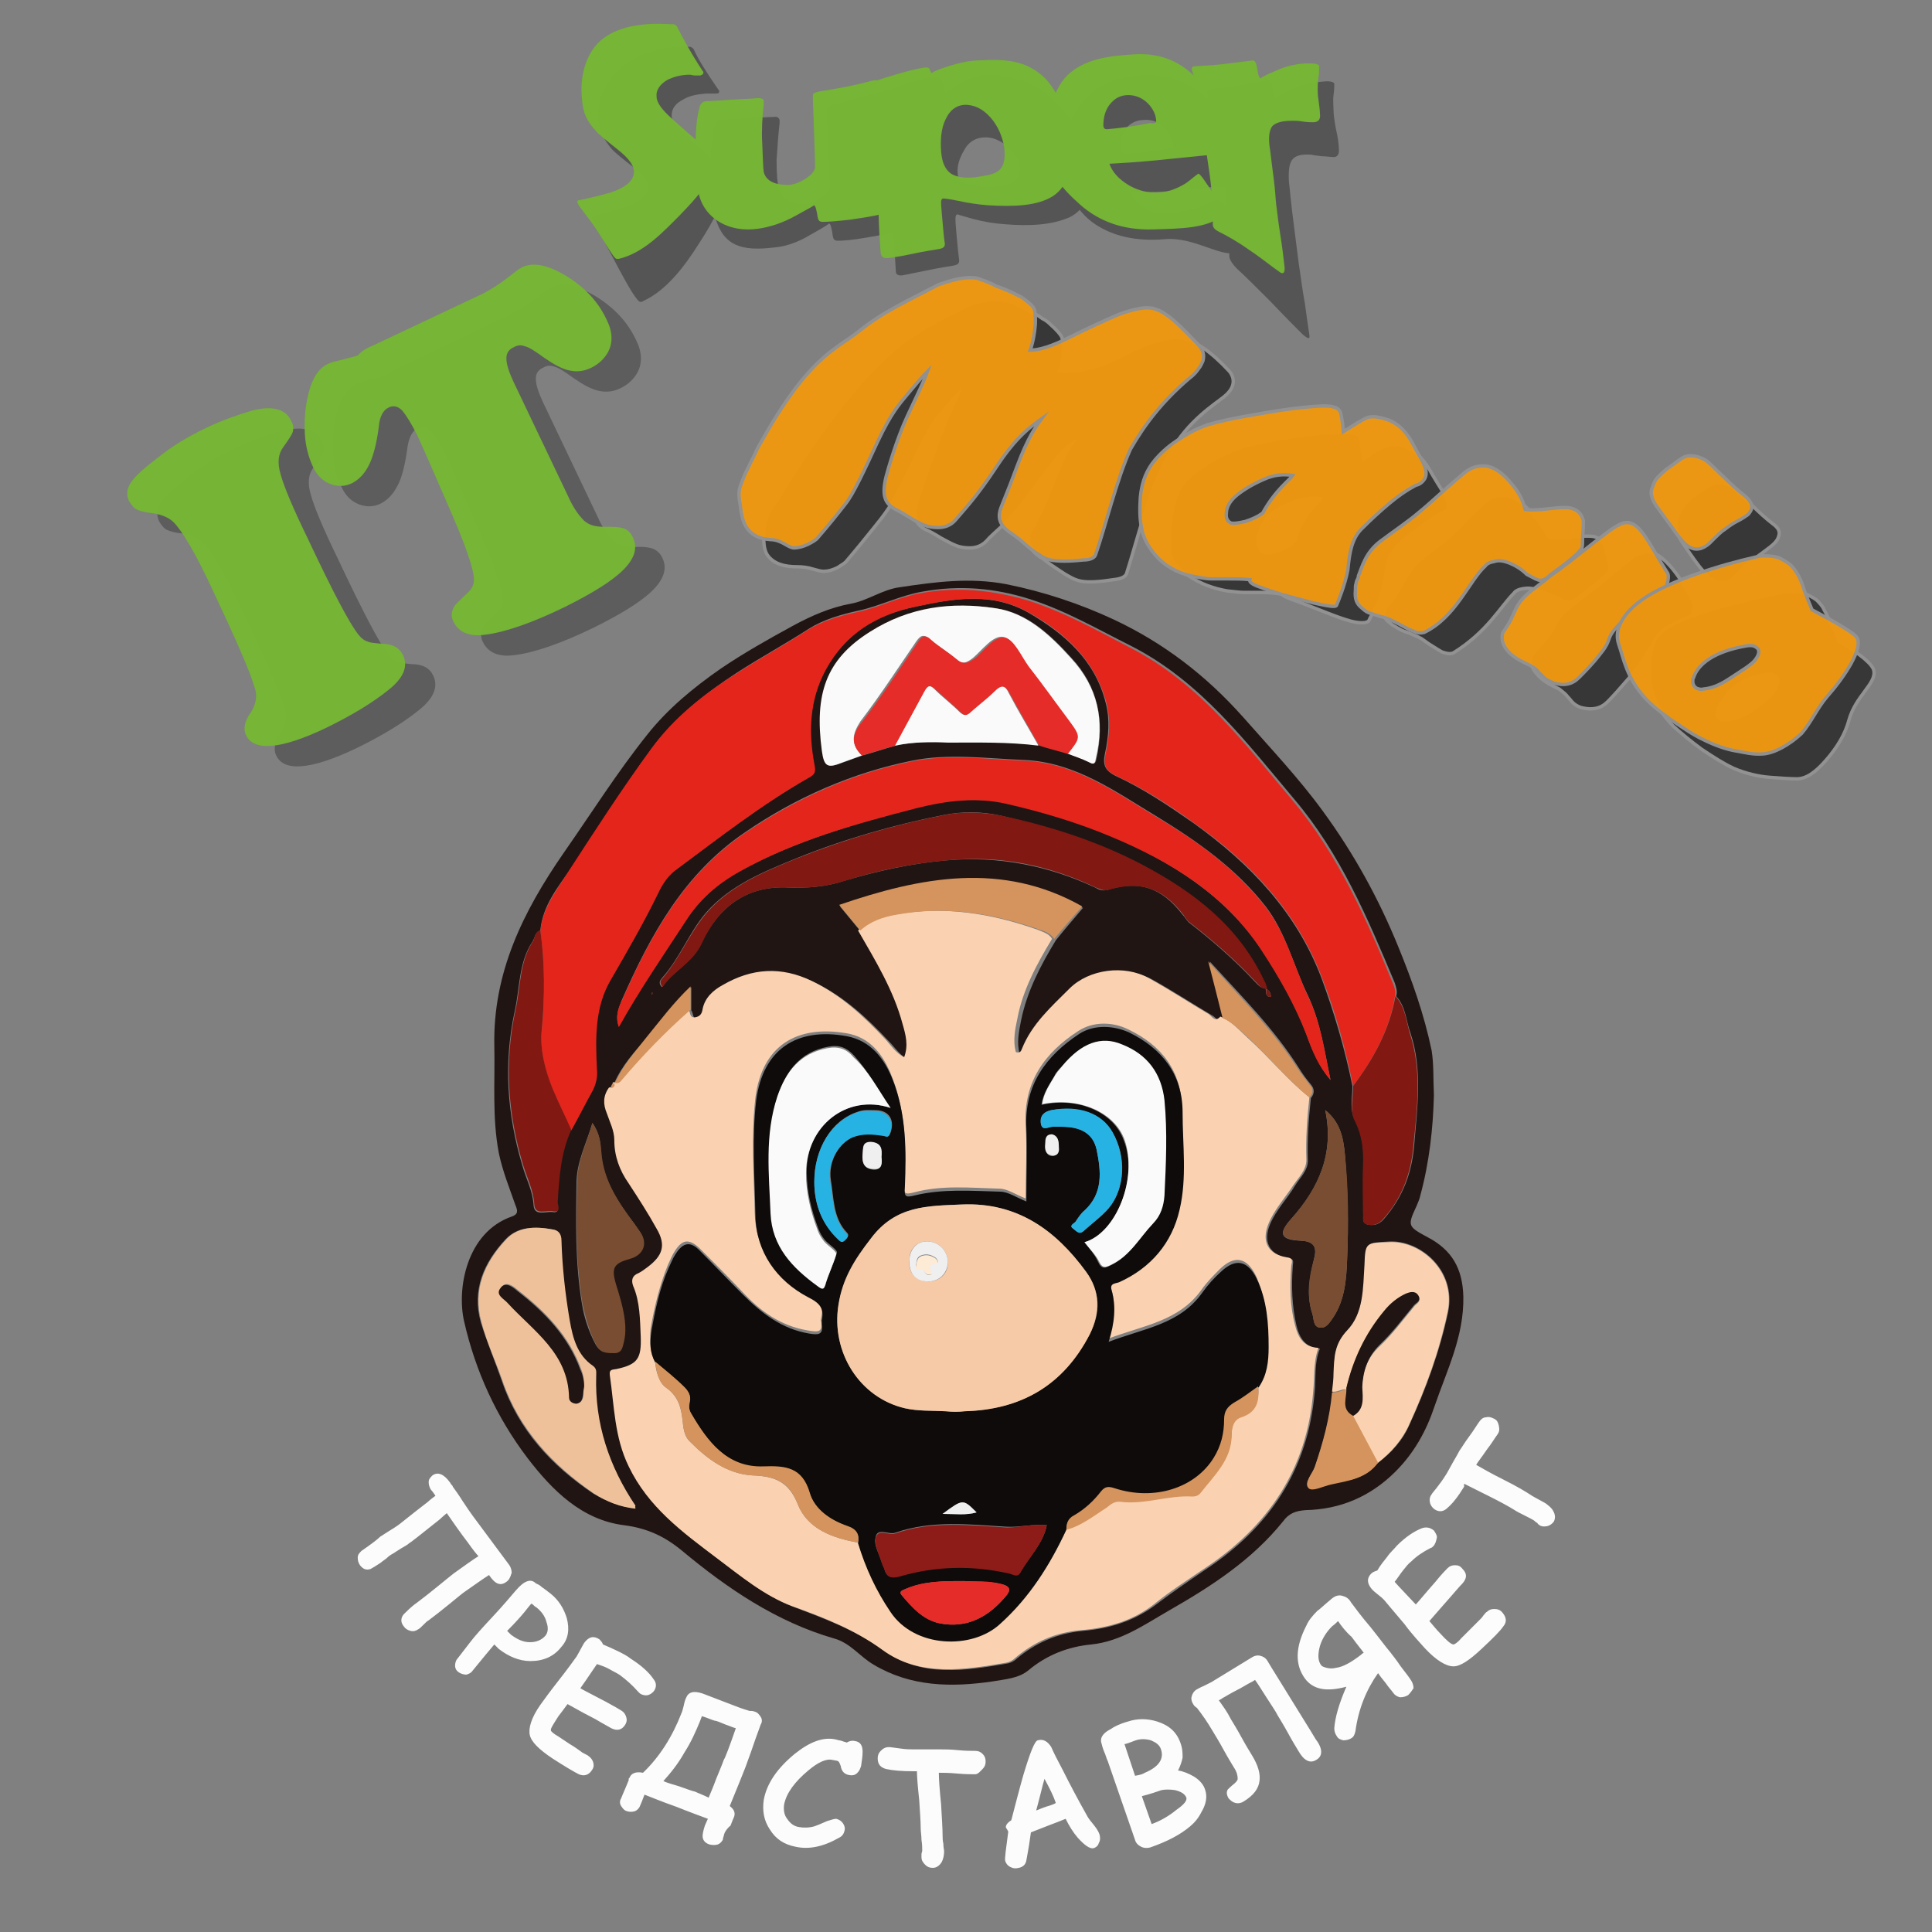
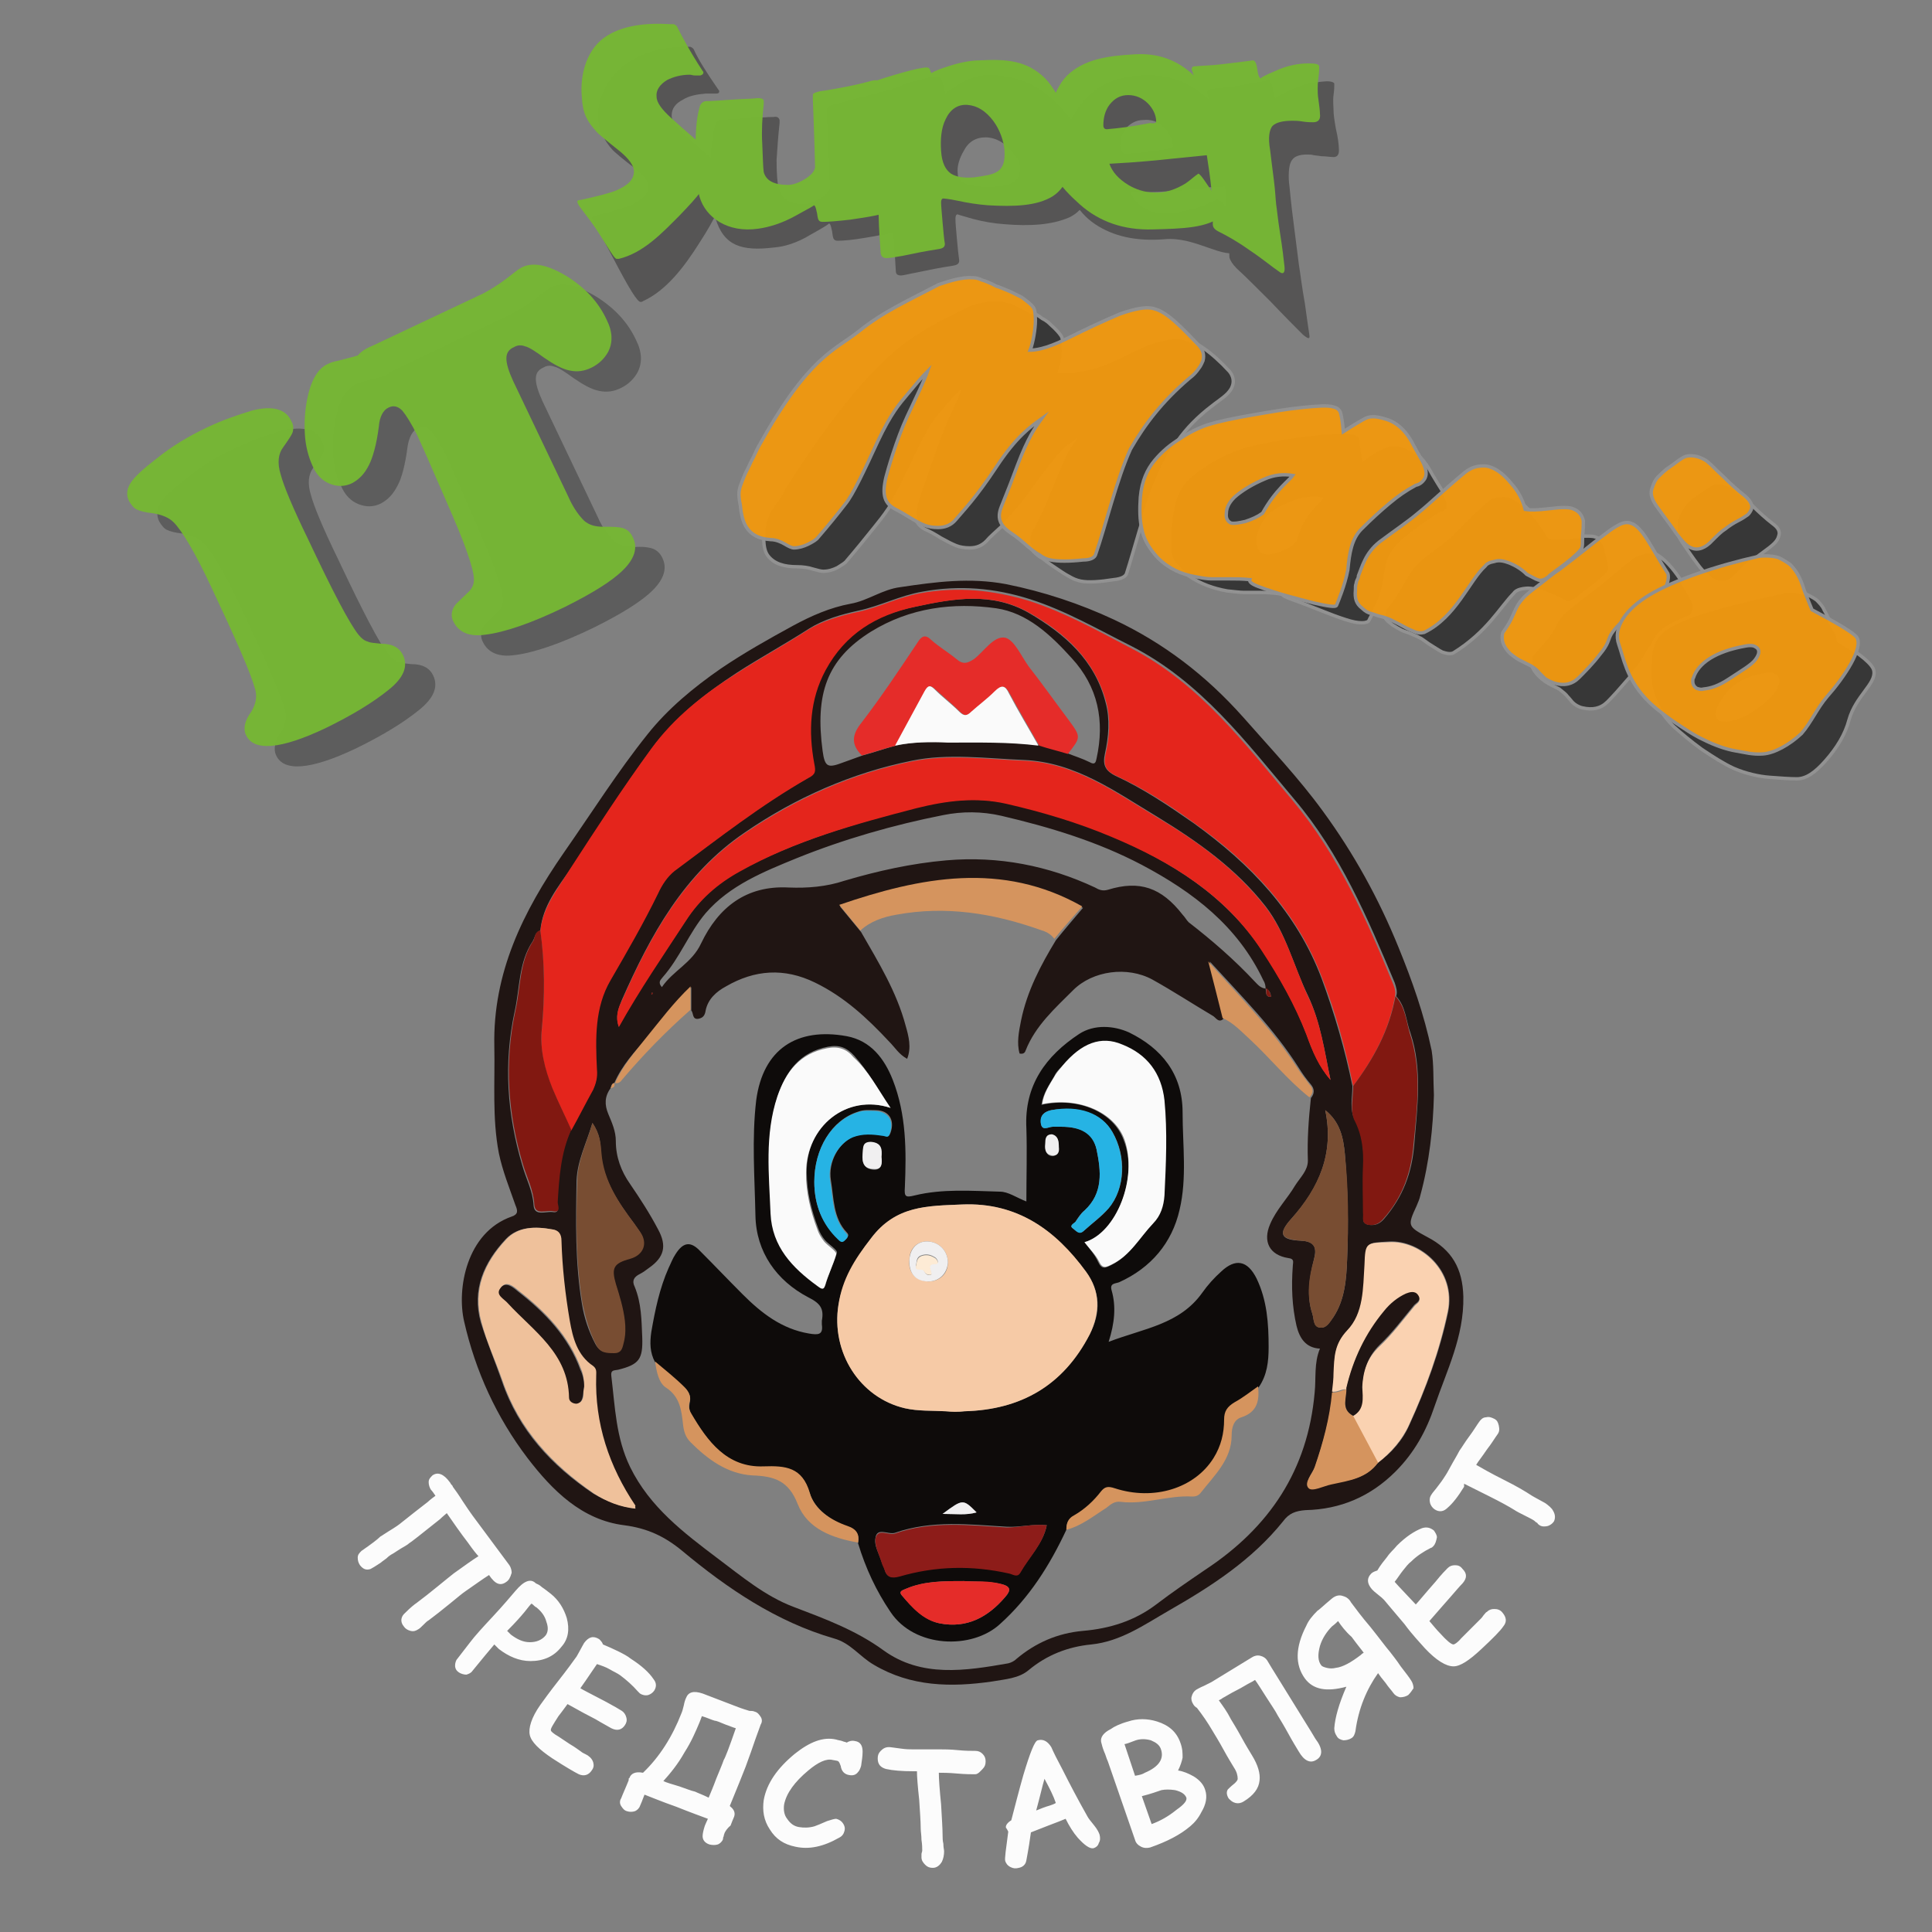
<svg xmlns="http://www.w3.org/2000/svg" viewBox="0 0 256 256">
  <rect x="0" y="0" width="256" height="256" fill="#808080" stroke="none" />
  <style>.st0{fill:#201513}.st1{fill:#fad2b1}.st2{fill:#e4251c}.st3{fill:#811811}.st5{fill:#fafafa}.st6{fill:#e52c29}.st7{fill:#784d32}.st8{fill:#d5945e}.st15{opacity:.98}.st16,.st17{fill:#353535;stroke:#929292;stroke-width:.448;stroke-miterlimit:10}.st17{fill:#ee9710}.st18{fill:#555454}.st19{fill:#75b634}.st20{fill:#5c5c5c}.st21{fill:#fcfcfc}</style>
  <g id="mario">
    <g id="face" style="filter: drop-shadow(rgba(59,59,59,.49) 1px 4px 1px) blur(0px)">
      <path d="M190 145.1c-.1 4.3-.6 8.9-1.8 13.3-.1.5-.3.9-.5 1.4-1.2 2.6-1.2 2.7 1.4 4.1 3.3 1.7 4.7 4.2 4.8 7.9.1 5.3-2.2 9.8-3.8 14.5-1.1 3.3-2.7 6.2-5.2 8.7-3.3 3.3-7.3 5-11.9 5.1-1.3.1-2.2.4-3 1.5-4.1 5.1-9.5 8.6-15.1 11.8-3.3 1.9-6.4 4.1-10.3 4.5-3.1.3-5.9 1.4-8.3 3.4-1.3 1.1-3.1 1.2-4.8 1.5-5.5.8-10.8.7-15.7-2.2-1.9-1.1-3.1-2.9-5.3-3.5-7.6-2.2-14.1-6.6-20.1-11.6-2.3-1.9-4.6-3-7.7-3.4-5.6-.7-9.5-4.6-12.8-8.9-4.1-5.4-6.9-11.5-8.4-18.1-1-4.3.3-11.8 6.3-13.9.9-.3.8-.8.5-1.5-.8-2.3-1.7-4.5-2.2-6.9-.9-4.7-.5-9.4-.6-14.2-.2-9.7 3.8-17.8 9.2-25.6 3.7-5.3 7.1-10.7 11.1-15.7 2.7-3.4 6.1-6.2 9.7-8.7 3.1-2.1 6.3-3.9 9.6-5.7 2.4-1.3 4.9-2.4 7.6-2.9 2.3-.4 4.2-1.9 6.6-2.2 4.7-.7 9.2-1.3 14-.4 5 1 9.8 2.6 14.3 4.7 6.6 3.1 12.2 7.4 17.1 12.9 3.6 4.1 7.4 8.1 10.6 12.5 4.1 5.6 7.4 11.6 10 18 1.8 4.4 3.4 8.9 4.4 13.7.3 1.9.2 3.8.3 5.9zm-108.6-1.6c-.4.1-.4.4-.5.7-.8 1.1-.8 2.2-.3 3.4s1 2.3 1 3.6c0 2.1.7 4 1.9 5.7 1.3 1.9 2.6 3.9 3.7 6 1.2 2.2.8 3.7-1.2 5.1-.4.3-.8.6-1.2.8-.8.4-1.1.9-.7 1.7.9 2.2.9 4.4 1 6.7.1 2.9-.4 3.6-3.2 4.3-.5.1-1 0-.9.8.5 4.1.6 8.2 2.5 12.1 2.6 5.3 7.1 8.7 11.6 12.1 3.2 2.4 6.3 5 10 6.4 4.2 1.6 8.3 3.1 12 5.8 5 3.6 10.8 2.7 16.5 1.7.4-.1.8-.3 1.1-.6 2.5-2.1 5.4-3.4 8.8-3.7 3.5-.3 6.8-1.3 9.7-3.5 2.1-1.6 4.3-3.1 6.5-4.6 8.5-5.6 13.6-13.2 14.5-23.5.2-1.9-.1-3.9.7-5.8-1.9-.1-2.7-1.4-3.1-3-.6-2.6-.7-5.2-.5-7.9 0-.5.3-1-.6-1.1-2.5-.4-3.4-2.2-2.4-4.5.8-1.9 2.3-3.4 3.3-5.1.7-1.1 1.7-2 1.7-3.3-.1-2.8.1-5.5.4-8.3.5-.6.5-1.2 0-1.8-.6-.7-1.1-1.4-1.6-2.2-3.3-5.2-7.6-9.5-11.8-14.1.7 2.7 1.3 5.1 1.9 7.5-.7.8-1.1-.1-1.5-.3-2.7-1.6-5.3-3.3-8-4.8-3.3-1.8-7.9-1.2-10.5 1.4-2.4 2.4-5 4.7-6.3 8-.1.3-.3.5-.8.4-.4-1.4-.1-2.9.2-4.4.8-3.9 2.6-7.3 4.6-10.6 1.2-1.5 2.5-3 3.6-4.3-10.6-6-21.4-3.9-32.2-.2.9 1.1 1.9 2.3 2.8 3.4 2.3 4 4.7 7.9 5.9 12.4.4 1.4.8 2.9.2 4.4-1.1-.6-1.6-1.5-2.4-2.3-2.9-3.1-5.9-5.9-9.8-7.8-4.1-2-8-1.7-11.8.5-1.3.7-2.4 1.7-2.7 3.2-.1.7-.4 1-1 1.1-.8.1-.6-.8-.9-1.1v-3.1c-2.3 2.2-4 4.5-5.8 6.7-1.7 1.8-3.4 3.7-4.4 6zm56.2-44.8c1.3.4 2.6.7 3.8 1.1 1 .4 2 .7 3 1.2.7.4.8 0 .9-.5 1.1-5 .2-9.5-3.3-13.3-2.8-3.1-5.9-6-10-6.6-5.7-.8-11.4-.1-16.6 3.1-5.9 3.7-7.4 8.3-6.4 15.8.3 2.2.7 2.3 2.8 1.5.8-.3 1.7-.6 2.5-.9 1.5-.4 2.9-.9 4.4-1.3 2.3-.5 4.6-.5 6.9-.5 4 0 8-.1 12 .4zm45 95.1c1.8-1.3 3.3-3 4.2-5.1 2.2-4.8 4-9.7 5.1-14.9 1.1-5.5-3.7-9.5-7.8-9.3-3 .2-3 0-3.2 3-.2 3.1-.1 6.4-2.3 8.7-1.7 1.8-1.8 3.6-1.8 5.6 0 .8-.1 1.7-.2 2.5-.3 3.4-1.2 6.7-2.3 9.9-.3 1-1.5 2.1-.8 2.8.6.6 2-.3 3-.5 2.2-.3 4.5-.6 6.1-2.7zM167.7 131c.1.4-.1 1.1.7 1.1 0-.5-.2-.9-.7-1.1 0-.4-.1-.8-.3-1.1-3.4-7.2-9.3-11.7-16.1-15.3-5.9-3.1-12.2-5-18.6-6.5-2.6-.6-5.2-.6-7.7-.1-6.6 1.3-13.2 3.2-19.4 5.7-4.4 1.8-8.9 3.6-12.1 7.3-2.2 2.6-3.4 5.9-5.7 8.5-.2.3-.7.6-.1 1.3 1.5-2.2 4-3.2 5.2-5.8 2.3-4.8 6-7.7 11.6-7.4 2.5.1 5-.1 7.4-.9 4.4-1.3 8.9-2.3 13.5-2.7 6.9-.6 13.5.7 19.7 3.6.5.3 1 .5 1.7.3 4.2-1.3 7.1-.3 9.9 3.3.3.3.5.7.8 1 3.1 2.4 6.1 5 8.8 7.9.4.4.7.8 1.4.9zm-96.1-7.7c-.7.2-.7.9-1 1.4-1.9 2.8-1.7 6.2-2.4 9.3-1.5 6.9-1 13.7 1 20.4.5 1.8 1.4 3.4 1.5 5.3.1 1.5 1.6.8 2.5.9 1.1.2.6-.8.6-1.2.2-3.3.4-6.6 1.8-9.6 1-1.8 1.9-3.6 2.9-5.4.5-.9.6-1.7.5-2.7-.2-4-.3-8.1 1.8-11.8 2.2-3.8 4.4-7.6 6.3-11.5.6-1.1 1.2-2.3 2.2-3 5.8-4.3 11.4-8.7 17.7-12.3.9-.5 1-1 .8-1.9-.8-4.3-.6-8.5 1.5-12.4 2.5-4.8 6.6-7.3 11.9-8.4 5.1-1.1 10.2-2 15.1.8 4.8 2.8 8.8 6.3 10.2 11.9.6 2.2.4 4.5-.1 6.8-.3 1.4 0 2.2 1.4 2.9 3.7 1.7 7.1 4 10.4 6.3 7.5 5.4 13.6 11.8 16.9 20.5 1.7 4.6 3.1 9.4 4.1 14.3 0 1.5-.4 3.1.3 4.4 1.1 2 1.2 4.1 1.2 6.3-.1 2 0 4.1 0 6.1 0 .6-.4 1.4.7 1.6.8.1 1.4-.1 2-.8 2.5-2.9 3.7-6.1 4-9.9.4-4.9 1.1-9.9-.5-14.7-.6-1.6-.6-3.5-1.9-4.9.2-.6 0-1.2-.2-1.8-3.6-8.6-7.2-17.1-13.3-24.3-6.4-7.6-12.4-15.6-21.6-20.3-4.4-2.2-8.7-4.7-13.4-6.2s-9.4-1.9-14.3-1c-2.9.5-5.6 1.9-8.4 2.5-2.3.5-4.7 1.2-6.6 2.4-3.1 2-6.4 3.8-9.5 5.8-4.3 2.8-8.2 5.9-11.2 9.9-3.8 5.2-7.3 10.6-10.8 16-1.8 2.6-3.8 5-4.1 8.3zm104.7 19.8c-.8-3.8-1.3-7.6-3-11.2-1.9-3.9-2.9-8.3-5.6-11.8-3.9-5-9-8.6-14.4-11.9-5.5-3.3-10.8-7.2-17.6-7.5-5-.2-10.1-.9-14.9.1-7.9 1.6-15.4 4.9-22.1 9.5-8.1 5.5-12.5 13.6-16.3 22.2-.4 1-.9 2.2-.4 3.5 2.7-5 5.9-9.5 8.9-14.1 1.8-2.8 4.2-4.9 7.1-6.5 7.4-4 15.4-6.3 23.4-8.4 4-1 7.9-1.4 11.9-.6 4.8 1.1 9.5 2.5 14 4.4 7.9 3.4 15 7.8 19.9 15.1 2.3 3.5 4.4 7.2 5.9 11.1.8 2.3 1.7 4.3 3.2 6.1zm-92.1 56.8c0-.2 0-.3-.1-.4-3.5-5.2-5.4-10.9-5.2-17.2 0-.5.1-.9-.4-1.3-2.1-1.4-2.8-3.7-3.1-6-.6-3.5-1-7-1.1-10.6 0-.9-.4-1.4-1.2-1.5-2.2-.4-4.5-.4-6.1 1.3-2.9 3.1-4.5 6.7-3.3 11 .8 2.6 1.9 5.2 2.8 7.8 2.2 6.5 6.6 11.2 12.1 14.9 1.7 1 3.5 1.7 5.6 2zm-5.7-51.1c-.8 2.7-2 5-2.1 7.6-.1 5.4-.2 10.9.7 16.3.3 1.9.9 3.7 1.8 5.4.6 1.1 1.4 1.1 2.4 1.1 1.1 0 1.1-.8 1.3-1.6.3-.9.2-1.8.1-2.7-.2-1.7-.7-3.3-1.2-4.9-.7-2.1-.3-2.7 1.9-3.3 1.8-.5 2.4-2 1.3-3.6-.2-.3-.5-.7-.7-1-2.1-2.8-4.1-5.7-4.4-9.4 0-1.1-.1-2.4-1.1-3.9zm97.1-1.7c1.2 5.7-.8 10.3-4.5 14.4-1.8 2-1.4 2.8 1.3 2.9 1.9.1 2.1 1 1.7 2.5-.6 2.4-1 4.8-.2 7.2.2.6.1 1.6.9 1.8.9.2 1.4-.7 1.9-1.4 1.5-2.3 1.7-5 1.8-7.6.2-4.7.1-9.3-.3-14-.2-2.1-.6-4.2-2.6-5.8zm-89.1-15.5l-.1-.1c0 .1-.1.2-.1.2l.1.1c0-.1 0-.2.1-.2z" class="st0" />
-       <path d="M173.5 145.4c-.3 2.7-.5 5.5-.4 8.3 0 1.3-1 2.3-1.7 3.3-1.1 1.7-2.5 3.2-3.3 5.1-1 2.4-.1 4.1 2.4 4.5.9.1.7.6.6 1.1-.2 2.6-.2 5.3.5 7.9.4 1.6 1.1 2.9 3.1 3-.7 1.9-.5 3.9-.7 5.8-.8 10.3-6 17.9-14.5 23.5-2.2 1.5-4.4 2.9-6.5 4.6-2.9 2.3-6.2 3.2-9.7 3.5-3.4.3-6.2 1.5-8.8 3.7-.3.3-.7.5-1.1.6-5.7 1-11.6 1.9-16.5-1.7-3.7-2.7-7.8-4.3-12-5.8-3.7-1.4-6.8-4-10-6.4-4.5-3.4-9-6.7-11.6-12.1-1.9-3.9-1.9-8-2.5-12.1-.1-.8.4-.7.9-.8 2.8-.6 3.3-1.4 3.2-4.3-.1-2.3-.1-4.6-1-6.7-.3-.8-.1-1.4.7-1.7.4-.2.8-.5 1.2-.8 2-1.5 2.5-2.9 1.2-5.1-1.1-2-2.4-4-3.7-6-1.2-1.7-1.9-3.6-1.9-5.7 0-1.3-.6-2.4-1-3.6-.5-1.2-.5-2.3.3-3.4.4 0 .5-.3.5-.7.4.1.7-.1.9-.4 2.8-3.3 5.9-6.4 9.1-9.3.3.3.1 1.2.9 1.1.6-.1.9-.4 1-1.1.3-1.5 1.4-2.5 2.7-3.2 3.8-2.2 7.7-2.5 11.8-.5 3.9 1.9 6.9 4.7 9.8 7.8.7.8 1.3 1.7 2.4 2.3.6-1.6.2-3-.2-4.4-1.2-4.5-3.6-8.4-5.9-12.4 1.4-1.3 3.1-1.8 4.8-2.1 6.5-1.2 12.8-.2 19 2 .7.3 1.5.5 1.9 1.2-2 3.3-3.9 6.8-4.6 10.6-.3 1.4-.6 2.9-.2 4.4.5.2.7-.1.8-.4 1.3-3.3 3.9-5.6 6.3-8 2.6-2.6 7.3-3.2 10.5-1.4 2.7 1.5 5.3 3.2 8 4.8.4.3.8 1.1 1.5.3 1.5.6 2.5 1.8 3.6 2.8 3 2.7 5.3 5.6 8.2 7.9zm-86.7 35c.1 1.3.5 2.8 1.5 3.5 1.8 1.3 2 3 2.2 4.8.1.9.3 1.8 1 2.4 2.3 2.3 4.9 4.2 8.2 4.4 2.9.1 4.8.8 6 3.8 1.3 3.3 4.6 4.5 8 5.1 1 3.2 2.4 6.2 4.3 9.1 3.2 4.8 10.8 5 14.5 1.6 3.9-3.5 6.7-7.8 8.8-12.5 2.1-.5 3.7-1.9 5.3-3.1.6-.5 1.1-.9 1.9-.8 3.2.4 6.3-.9 9.5-.7.4 0 .9-.1 1.1-.5 1.8-2.3 4-4.3 4.1-7.6 0-1 .4-2 1.3-2.4 2.1-.7 2.4-2.3 2.2-4.1 1.2-1.6 1.3-3.4 1.3-5.3 0-3.1-.3-6.2-1.6-9.1-1.2-2.4-2.8-2.7-4.7-.9-.9.9-1.8 1.8-2.5 2.8-3 4.2-7.7 4.7-12.4 6.5.8-2.5 1.1-4.7.4-6.8-.3-1 .5-.9 1-1.1 4.2-1.9 7-5.2 8-9.6 1-4.2.4-8.6.4-12.9 0-5.1-2.7-8.5-7.1-10.6-2-1-4.6-1.1-6.6.2-4.5 2.9-7.3 6.8-7 12.5.2 3.2 0 6.4 0 9.7-1.3-.5-2.4-1.3-3.5-1.3-3.8-.1-7.6-.5-11.3.5-1.2.3-1.4.2-1.3-1.1.3-4.8.2-9.6-1.6-14.2-1.1-2.9-2.9-5.3-6.1-5.8-6.6-1.1-11.1 1.7-12 8.5-.6 5.1-.2 10.2-.1 15.3.1 4.8 2.7 8.6 7 10.8 1.6.8 2.2 1.5 1.8 3.1 0 .2-.1.4 0 .5.2 1.5-.4 1.4-1.7 1.2-3.7-.6-6.4-2.6-8.8-5.2-1.8-1.9-3.7-3.8-5.6-5.7-1.4-1.3-2.3-1.2-3.3.4-.4.6-.6 1.2-.9 1.8-1.1 2.7-1.8 5.6-2.3 8.5-.1 1.7-.1 3.1.6 4.3z" class="st1" />
      <path d="M179.3 143.9c-1-4.9-2.3-9.7-4.1-14.3-3.3-8.7-9.4-15.2-16.9-20.5-3.3-2.4-6.7-4.6-10.4-6.3-1.5-.7-1.7-1.5-1.4-2.9.5-2.2.7-4.5.1-6.8-1.5-5.6-5.4-9.2-10.2-11.9-4.9-2.8-10-1.9-15.1-.8-5.2 1.1-9.3 3.6-11.9 8.4-2.1 3.9-2.3 8.1-1.5 12.4.2 1 .2 1.4-.8 1.9-6.3 3.6-11.9 8-17.7 12.3-1 .8-1.7 1.9-2.2 3-1.9 3.9-4.1 7.7-6.3 11.5-2.1 3.6-2 7.7-1.8 11.8.1 1-.1 1.8-.5 2.7-1 1.8-1.9 3.6-2.9 5.4-.8-1.8-1.7-3.7-2.5-5.5-1-2.5-1.7-5.1-1.4-7.9.4-4.4.4-8.7-.2-13 .3-3.2 2.3-5.6 3.9-8.2 3.5-5.4 7-10.8 10.8-16 3-4.1 6.9-7.2 11.2-9.9 3.1-2 6.4-3.8 9.5-5.8 1.9-1.2 4.3-1.9 6.6-2.4 2.9-.6 5.5-2 8.4-2.5 4.9-.9 9.6-.4 14.3 1 4.7 1.5 9 3.9 13.4 6.2 9.2 4.7 15.2 12.7 21.6 20.3 6.1 7.3 9.8 15.8 13.3 24.3.2.5.4 1.1.2 1.8-.7 4.2-2.8 8.1-5.5 11.7z" class="st2" />
      <path d="M176.3 143.1c-1.6-1.8-2.4-3.8-3.2-6-1.5-3.9-3.6-7.6-5.9-11.1-4.8-7.4-12-11.8-19.9-15.1-4.5-1.9-9.2-3.3-14-4.4-4-.9-7.9-.4-11.9.6-8.1 2.1-16.1 4.3-23.4 8.4-2.9 1.6-5.3 3.7-7.1 6.5-3 4.6-6.1 9.1-8.9 14.1-.5-1.4-.1-2.5.4-3.5 3.8-8.6 8.2-16.7 16.3-22.2 6.8-4.6 14.2-7.9 22.1-9.5 4.8-1 9.9-.3 14.9-.1 6.8.3 12.1 4.2 17.6 7.5 5.4 3.2 10.5 6.9 14.4 11.9 2.7 3.5 3.8 7.9 5.6 11.8 1.7 3.4 2.2 7.3 3 11.1z" class="st2" />
-       <path d="M167.7 131c-.6 0-.9-.5-1.3-.9-2.7-2.9-5.7-5.5-8.8-7.9-.3-.2-.5-.6-.8-1-2.8-3.6-5.7-4.5-9.9-3.3-.7.2-1.1-.1-1.7-.3-6.3-3-12.8-4.3-19.7-3.6-4.6.4-9.1 1.3-13.5 2.7-2.5.8-4.9 1-7.4.9-5.7-.3-9.4 2.6-11.6 7.4-1.2 2.6-3.7 3.6-5.2 5.8-.6-.8-.1-1 .1-1.3 2.2-2.6 3.5-5.9 5.7-8.5 3.2-3.7 7.7-5.5 12.1-7.3 6.3-2.5 12.8-4.4 19.4-5.7 2.5-.5 5.1-.4 7.7.1 6.5 1.4 12.7 3.4 18.6 6.5 6.8 3.6 12.7 8.1 16.1 15.3.2.3.3.7.4 1l-.2.1z" class="st3" />
      <path fill="#efc19b" d="M84.2 199.9c-2-.2-3.8-.9-5.5-2-5.5-3.8-9.9-8.5-12.1-14.9-.9-2.6-2.1-5.1-2.8-7.8-1.2-4.3.4-7.9 3.3-11 1.6-1.7 3.9-1.7 6.1-1.3.8.1 1.2.6 1.2 1.5.1 3.5.5 7.1 1.1 10.6.4 2.3 1 4.6 3.1 6 .5.4.4.8.4 1.3-.2 6.3 1.7 12 5.2 17.2 0 0-.1.2 0 .4zm-6.8-16.2c0-.8-.1-1.6-.4-2.3-1.6-4.4-4.7-7.6-8.3-10.4-.6-.5-1.6-1.4-2.3-.4-.7.9.5 1.5 1 2 3.4 3.7 8 6.6 8.1 12.5 0 .5.5.8 1 .8s.7-.4.8-.9c0-.4 0-.8.1-1.3z" />
-       <path d="M114.2 100.1c-.8.3-1.7.6-2.5.9-2 .8-2.5.7-2.8-1.5-1-7.5.5-12.1 6.4-15.8 5.2-3.3 10.8-4 16.6-3.1 4.1.6 7.2 3.5 10 6.6 3.6 3.9 4.5 8.3 3.3 13.3-.1.6-.2.9-.9.5-1-.5-2-.8-3-1.2 1.7-2.2 1.8-2.2.1-4.5-1.7-2.4-3.5-4.7-5.3-7.1-1-1.3-1.8-3.5-3.1-3.8-1.4-.3-2.8 1.7-4.1 2.8-.9.7-1.5.9-2.4 0-1-.9-2.2-1.6-3.3-2.5-.9-.8-1.3-.4-1.8.3-2.4 3.5-4.8 7.2-7.4 10.6-1.1 1.7-1.3 3 .2 4.5z" class="st5" />
      <path d="M176.5 184.4c.1-.8.2-1.7.2-2.5.1-2.1.1-3.8 1.8-5.6 2.2-2.3 2.1-5.6 2.3-8.7.1-3 .2-2.9 3.2-3 4.1-.3 9 3.8 7.8 9.3-1.1 5.2-2.9 10.1-5.1 14.9-.9 2-2.4 3.7-4.2 5.1-1.1-2.1-2.2-4.1-3.3-6.2 1.5-.9 1.3-2.3 1.3-3.7 0-2.2.6-4 2.3-5.6s3.1-3.5 4.6-5.3c.3-.4 1-.6.5-1.3-.4-.6-1.1-.4-1.6-.2-1.2.5-2.1 1.3-2.9 2.3-2.5 3-4.2 6.4-5 10.2-.6-.1-1.2.4-1.9.3z" class="st1" />
      <path d="M114.2 100.1c-1.5-1.5-1.3-2.8 0-4.4 2.6-3.4 5-7 7.4-10.6.5-.8 1-1.1 1.8-.3 1 .9 2.2 1.6 3.3 2.5.9.8 1.5.6 2.4 0 1.3-1 2.6-3.1 4.1-2.8 1.2.3 2.1 2.4 3.1 3.8 1.8 2.3 3.5 4.7 5.3 7.1 1.7 2.3 1.6 2.3-.1 4.5-1.3-.4-2.6-.7-3.8-1.1-1.3-2.3-2.6-4.5-3.9-6.9-.6-1.1-1-1.2-1.9-.3-1 1-2.1 1.8-3.1 2.7-.6.6-1 .6-1.6 0-1-1-2.1-1.9-3.2-2.9-.6-.6-1-.7-1.4.2-1.2 2.4-2.6 4.8-3.9 7.2-1.6.4-3 .9-4.5 1.3z" class="st6" />
      <path d="M179.3 143.9c2.7-3.6 4.8-7.4 5.6-11.9 1.3 1.4 1.4 3.2 1.9 4.9 1.6 4.8 1 9.7.5 14.7-.3 3.8-1.5 7.1-4 9.9-.6.7-1.2.9-2 .8-1-.2-.6-1-.7-1.6 0-2-.1-4.1 0-6.1.1-2.2-.1-4.2-1.2-6.3-.5-1.3-.1-2.9-.1-4.4zM71.6 123.3c.6 4.3.6 8.7.2 13-.3 2.7.4 5.4 1.4 7.9.8 1.9 1.7 3.7 2.5 5.5-1.4 3.1-1.6 6.3-1.8 9.6 0 .4.5 1.4-.6 1.2-.9-.2-2.4.6-2.5-.9-.1-1.9-1-3.6-1.5-5.3-2-6.7-2.5-13.5-1-20.4.7-3.1.5-6.5 2.4-9.3.2-.5.2-1.2.9-1.3z" class="st3" />
      <path d="M78.5 148.8c1 1.4 1.1 2.7 1.2 4 .3 3.7 2.3 6.6 4.4 9.4.2.3.5.7.7 1 1.1 1.5.5 3.1-1.3 3.6-2.2.6-2.5 1.2-1.9 3.3.5 1.6 1 3.2 1.2 4.9.1.9.1 1.8-.1 2.7-.2.7-.2 1.6-1.3 1.6-1 0-1.9 0-2.4-1.1-.9-1.7-1.4-3.6-1.8-5.4-.9-5.4-.9-10.9-.7-16.3 0-2.6 1.2-4.9 2-7.7z" class="st7" />
      <path d="M139.7 124.4c-.5-.7-1.2-1-1.9-1.2-6.2-2.2-12.5-3.2-19-2-1.8.3-3.5.9-4.8 2.1-.9-1.1-1.9-2.3-2.8-3.4 10.8-3.7 21.6-5.8 32.2.2-1.2 1.4-2.5 2.8-3.7 4.3z" class="st8" />
      <path d="M175.6 147.1c2 1.6 2.4 3.7 2.6 5.8.5 4.7.5 9.3.3 14-.1 2.6-.3 5.3-1.8 7.6-.5.7-.9 1.6-1.9 1.4-.8-.1-.7-1.1-.9-1.8-.8-2.4-.5-4.8.2-7.2.4-1.4.2-2.4-1.7-2.5-2.7-.2-3.1-.9-1.3-2.9 3.7-4.2 5.7-8.7 4.5-14.4z" class="st7" />
      <path d="M118.6 98.8l3.9-7.2c.5-.9.8-.8 1.4-.2 1 1 2.2 1.9 3.2 2.9.6.6 1 .6 1.6 0 1-.9 2.1-1.7 3.1-2.7.9-.9 1.4-.8 1.9.3 1.2 2.3 2.6 4.6 3.9 6.9-4-.5-8-.4-12-.4-2.4-.1-4.7-.1-7 .4z" class="st5" />
      <path d="M179.3 187.6c1.1 2.1 2.2 4.1 3.3 6.2-1.5 2.1-3.9 2.4-6.2 2.9-1 .2-2.5 1-3 .5-.7-.7.5-1.9.8-2.8 1.1-3.2 2-6.5 2.3-9.9.7.1 1.3-.3 1.9-.4.1 1.1-.8 2.6.9 3.5zm-5.8-42.2c-2.9-2.3-5.2-5.2-7.9-7.7-1.1-1-2.2-2.2-3.6-2.8-.6-2.4-1.2-4.8-1.9-7.5 4.2 4.7 8.5 9 11.8 14.1.5.8 1.1 1.5 1.6 2.2.5.5.6 1.1 0 1.7zm-82-11.6c-3.3 2.9-6.3 6-9.1 9.3-.2.3-.5.5-.9.4 1-2.3 2.7-4.2 4.2-6.1 1.8-2.2 3.5-4.5 5.8-6.7v3.1z" class="st8" />
      <path d="M167.8 130.9c.3.3.6.7.6 1.2-.8 0-.6-.7-.6-1.2z" class="st3" />
      <path d="M81.4 143.5c.1.4 0 .6-.5.7.2-.3.1-.6.5-.7z" class="st8" />
      <path d="M86.5 131.6c0 .1-.1.2-.1.2l-.1-.1c0-.1.1-.2.1-.2l.1.1z" class="st3" />
      <path fill="#0e0b0a" d="M141.3 202.7c-2.2 4.7-4.9 9-8.8 12.5-3.7 3.4-11.3 3.2-14.5-1.6-1.9-2.8-3.3-5.8-4.3-9.1.2-1.2-.2-1.8-1.4-2.2-2.2-.8-4.3-2.3-5-4.4-1-3.4-3.2-3.6-6.1-3.5-4.9.2-7.5-3.5-9.6-7-.3-.4-.3-1-.2-1.6.2-.8-.2-1.5-.7-1.9-1.3-1.2-2.6-2.3-3.9-3.4-.7-1.3-.7-2.6-.5-4 .5-2.9 1.1-5.8 2.3-8.5.3-.6.5-1.2.9-1.8 1-1.6 2-1.8 3.3-.4 1.9 1.9 3.7 3.8 5.6 5.7 2.5 2.5 5.2 4.6 8.8 5.2 1.2.2 1.9.2 1.7-1.2v-.5c.3-1.6-.2-2.3-1.8-3.1-4.2-2.2-6.9-6-7-10.8-.1-5.1-.5-10.2.1-15.3.9-6.8 5.4-9.7 12-8.5 3.2.6 5 3 6.1 5.8 1.8 4.6 1.8 9.4 1.6 14.2-.1 1.3.1 1.4 1.3 1.1 3.7-.9 7.5-.6 11.3-.5 1.1 0 2.2.8 3.5 1.3 0-3.3.1-6.5 0-9.7-.3-5.7 2.6-9.6 7-12.5 2-1.3 4.6-1.1 6.6-.2 4.3 2.1 7.1 5.5 7.1 10.6 0 4.3.6 8.7-.4 12.9-1 4.4-3.8 7.7-8 9.6-.5.2-1.3.1-1 1.1.6 2.1.4 4.3-.4 6.8 4.7-1.8 9.4-2.3 12.4-6.5.7-1 1.6-2 2.5-2.8 1.9-1.8 3.5-1.5 4.7.9 1.4 2.9 1.6 6 1.6 9.1 0 1.9-.2 3.7-1.3 5.3-1 .7-2 1.5-3.1 2.1-.9.5-1.4 1.1-1.4 2.3 0 1.8-.4 3.6-1.4 5.1-2.5 4-7.8 5.8-13.1 4-.9-.3-1.3-.2-1.8.4-1 1.3-2.2 2.4-3.6 3.2-.9.3-1.1 1-1.1 1.8zm-16-15.7c0 .1 0 .1 0 0 .8 0 1.7.1 2.5 0 7.5-.2 13.1-3.5 16.6-10.2 1.5-2.9 1.4-5.7-.5-8.3-4.1-5.5-9.1-9.2-16.4-8.9-4.6.2-8.8.1-12.1 4.5-2.1 2.8-3.7 5.4-4.3 8.8-1 6.2 2.8 12.3 8.8 13.7 1.7.4 3.6.3 5.4.4zm18.4-22.4c.7.9 1.4 1.7 1.8 2.6.5 1.1 1 .8 1.8.4 2.4-1.2 3.7-3.6 5.4-5.4 1-1.1 1.4-2.3 1.5-3.7.2-4.2.4-8.4 0-12.6-.3-3.5-2.3-6-5.6-7.4-2.9-1.1-5.4-.1-7.9 2.8-.4.4-.8.8-1 1.3-.7 1.2-1.5 2.3-1.7 3.8 4.9-1.1 9.6 1 10.9 4.7 2 5-1 12.3-5.2 13.5zM118 146.8c-1.7-2.5-3-4.9-4.8-6.9-1-1.1-2-1.5-3.5-1.2-3.7.7-5.5 3.2-6.6 6.4-1.7 5.1-1.1 10.3-.9 15.5.2 4.4 3 7.2 6.2 9.6.3.2.8.7 1 0 .4-1.5 1.1-2.8 1.5-4.2.1-.4-1.1-1.1-1.6-1.7-.4-.5-.7-1-.9-1.6-.9-2.4-1.5-4.8-1.5-7.4-.1-6.1 5.3-10.4 11.1-8.5zm20.7 55.3c-1.8-.2-3.6.3-5.3.2-5-.3-9.9-.9-14.8.8-.9.3-2.4-.8-2.6.7-.2 1 .5 2.1.8 3.1.1.3.3.6.4 1 .3 1.1.9 1.2 2 .9 4.8-1.4 9.7-1.5 14.5-.4.5.1 1.1.6 1.5-.1 1.1-2 3-3.7 3.5-6.2zm-11 7.4c-2.7 0-5.2 0-7.6 1-.4.2-1.1.3-.6.9 1.4 1.6 2.8 3.2 5 3.7 3.6.7 6.4-.8 8.7-3.5.8-.9.7-1.4-.5-1.7-1.8-.4-3.5-.3-5-.4zm12.9-60.2c2.7 0 4.2.8 4.7 3 .6 2.9.9 5.8-1.6 8.1-.5.4-.9 1-1.2 1.5-.2.3-.9.5-.3.9.4.3.8.8 1.4.3 1.1-1 2.4-1.9 3.3-3 2.2-2.6 2.4-6.9.5-10.1-1.4-2.4-4.4-3.5-8.1-2.9-.9.2-1.4.6-1.4 1.6.1 1.3 1 .6 1.6.6h1.1zm-32.7 7.3c0 3.1 1.1 5.7 3.2 7.5.4.3.6.5 1 .1.2-.3.5-.5.1-.9-1.8-1.9-1.7-4.5-2.1-6.9-.4-2.5 1.1-5 3-5.8 1.3-.5 2.6-.4 3.9-.2.4.1.7.5 1-.3.6-1.7-.2-3-2-3-.8 0-1.5-.1-2.3.2-3.5 1.1-5.8 4.9-5.8 9.3zm8.9-3.3c.1-1.1 0-1.9-1.4-1.9-1.2 0-1 .8-1.1 1.6-.1 1.1.2 1.9 1.5 2 1.1 0 1.1-.9 1-1.7zm8.1 47.3c1.8 0 3.1.2 4.5-.2-1.8-1.8-1.8-1.8-4.5.2zm15.4-48.6c0-.8-.1-1.5-.9-1.6-.9-.1-.8.6-.9 1.3 0 .7.1 1.4.9 1.5.7 0 .9-.7.9-1.2z" />
      <path d="M86.8 180.4c1.3 1.1 2.7 2.2 3.9 3.4.5.5.9 1.2.7 1.9-.2.6-.1 1.1.2 1.6 2.1 3.6 4.7 7.2 9.6 7 2.9-.1 5.1.1 6.1 3.5.6 2.2 2.7 3.6 5 4.4 1.2.4 1.6 1.1 1.4 2.2-3.4-.6-6.7-1.8-8-5.1-1.2-3.1-3.1-3.7-6-3.8-3.3-.2-5.9-2.1-8.2-4.4-.7-.7-.9-1.5-1-2.4-.2-1.8-.4-3.6-2.2-4.8-1-.6-1.3-2.1-1.5-3.5zm54.5 22.3c0-.8.2-1.5 1-1.9 1.4-.8 2.6-1.9 3.6-3.2.5-.6.9-.7 1.8-.4 5.2 1.7 10.6 0 13.1-4 1-1.6 1.4-3.3 1.4-5.1 0-1.1.4-1.7 1.4-2.3 1.1-.6 2.1-1.4 3.1-2.1.2 1.9-.1 3.4-2.2 4.1-1 .3-1.3 1.3-1.3 2.4 0 3.2-2.3 5.3-4.1 7.6-.3.4-.7.5-1.1.5-3.2-.2-6.3 1.1-9.5.7-.8-.1-1.3.3-1.9.8-1.6 1-3.3 2.4-5.3 2.9z" class="st8" />
      <path d="M77.4 183.7c-.1.5-.1.9-.2 1.4s-.3.8-.8.9c-.5 0-1-.3-1-.8-.1-5.9-4.7-8.8-8.1-12.5-.5-.6-1.7-1.1-1-2 .7-1 1.7-.1 2.3.4 3.6 2.8 6.7 6 8.3 10.4.3.6.5 1.4.5 2.2zm101.9 3.9c-1.7-.9-.8-2.4-.9-3.7.9-3.8 2.5-7.2 5-10.2.8-1 1.8-1.8 2.9-2.3.5-.2 1.2-.4 1.6.2.5.7-.2 1-.5 1.3-1.5 1.8-2.9 3.7-4.6 5.3-1.6 1.6-2.2 3.5-2.3 5.6.1 1.5.3 3-1.2 3.8z" class="st0" />
      <path fill="#f6caa6" d="M125.3 187c-1.8-.1-3.6 0-5.4-.4-6-1.4-9.8-7.4-8.8-13.7.5-3.4 2.1-6 4.3-8.8 3.3-4.4 7.5-4.3 12.1-4.5 7.3-.3 12.4 3.4 16.4 8.9 1.9 2.6 1.9 5.4.5 8.3-3.5 6.8-9.1 10-16.6 10.2-.8.1-1.7.1-2.5 0 0 .1 0 .1 0 0zm-2.3-17.2c1.5 0 2.6-1 2.6-2.5s-1.1-2.7-2.6-2.8c-1.4-.1-2.5.9-2.5 2.4-.2 1.7.8 2.8 2.5 2.9z" />
      <path d="M143.7 164.6c4.2-1.2 7.1-8.5 5.3-13.6-1.3-3.6-6-5.7-10.9-4.7.2-1.5 1-2.6 1.7-3.8.3-.5.7-.9 1-1.3 2.5-3 5.1-4 7.9-2.8 3.3 1.3 5.2 3.8 5.6 7.4.4 4.2.2 8.4 0 12.6-.1 1.4-.5 2.7-1.5 3.7-1.8 1.9-3 4.2-5.4 5.4-.8.4-1.3.7-1.8-.4-.4-.8-1.2-1.6-1.9-2.5zM118 146.8c-5.8-1.9-11.2 2.4-11.2 8.7 0 2.5.6 5 1.5 7.4.2.6.5 1.1.9 1.6.5.6 1.7 1.3 1.6 1.7-.4 1.4-1.1 2.8-1.5 4.2-.2.7-.7.2-1 0-3.3-2.4-6-5.2-6.2-9.6-.2-5.2-.8-10.4.9-15.5 1.1-3.2 2.9-5.7 6.6-6.4 1.5-.3 2.6.1 3.5 1.2 2 1.8 3.2 4.2 4.9 6.7z" class="st5" />
      <path fill="#8d1c19" d="M138.7 202.1c-.5 2.5-2.3 4.2-3.5 6.3-.4.7-1 .2-1.5.1-4.9-1.1-9.7-1-14.5.4-1.1.3-1.7.1-2-.9-.1-.3-.3-.6-.4-1-.3-1-.9-2.1-.8-3.1.3-1.5 1.7-.4 2.6-.7 4.8-1.7 9.8-1.1 14.8-.8 1.7 0 3.4-.5 5.3-.3z" />
      <path d="M127.7 209.5c1.5.1 3.3-.1 5 .4 1.2.3 1.3.8.5 1.7-2.3 2.7-5.1 4.2-8.7 3.5-2.1-.4-3.6-2-5-3.7-.5-.6.2-.7.6-.9 2.3-1 4.9-1 7.6-1z" class="st6" />
      <path fill="#26b3e4" d="M140.6 149.3h-1.1c-.6 0-1.5.7-1.6-.6-.1-.9.5-1.4 1.4-1.6 3.7-.7 6.7.4 8.1 2.9 1.8 3.2 1.7 7.5-.5 10.1-1 1.1-2.2 2-3.3 3-.6.6-1 0-1.4-.3-.6-.4.1-.7.3-.9.4-.5.7-1.1 1.2-1.5 2.5-2.3 2.2-5.2 1.6-8.1-.5-2.1-2.1-3-4.7-3zm-32.7 7.3c0-4.4 2.3-8.1 5.7-9.2.8-.3 1.5-.2 2.3-.2 1.8.1 2.6 1.3 2 3-.2.7-.6.3-1 .3-1.3-.2-2.6-.3-3.9.2-1.9.8-3.4 3.3-3 5.8.4 2.4.3 4.9 2.1 6.9.4.4.2.6-.1.9-.4.5-.7.2-1-.1-2-1.9-3.1-4.5-3.1-7.6z" />
      <path fill="#f0eff0" d="M116.8 153.3c.1.8.1 1.7-1 1.6-1.3 0-1.6-.8-1.5-2 .1-.8-.1-1.6 1.1-1.6 1.4.1 1.5 1 1.4 2zm8.1 47.3c2.7-2 2.7-2 4.5-.2-1.4.4-2.7.2-4.5.2zm15.4-48.6c.1.6-.1 1.2-.9 1.1-.8-.1-1-.7-.9-1.5 0-.6 0-1.3.9-1.3.8.2.9.9.9 1.7zM123 169.8c-1.7 0-2.6-1.1-2.5-2.9.1-1.5 1.1-2.5 2.5-2.4 1.5.1 2.6 1.3 2.6 2.8-.1 1.5-1.2 2.5-2.6 2.5zm.4-.9c.1-.5-.9-1.4.6-1.5.5 0 .2-.6-.1-.8-.5-.3-1-.5-1.7-.3-.8.2-.7.8-.8 1.2-.3 1 .7.4 1 .8.2.4.4.8 1 .6z" />
      <path fill="#fdebd5" d="M123.4 168.9c-.6.1-.8-.2-1-.5-.3-.4-1.3.2-1-.8.1-.4.1-1 .8-1.2.7-.2 1.2 0 1.7.3.3.2.6.8.1.8-1.4 0-.4.9-.6 1.4z" />
    </g>
    <g id="SuperMario" style="filter: drop-shadow(rgba(250,250,250,.89) 1px 3px 1px) blur(0px)">
      <g class="st15">
        <path d="M149.3 75.9c-.1.5-.7.8-1.7.9-1.9.3-3.4.4-4.4.2-.5-.1-1-.3-1.5-.6-.6-.3-1.3-.8-2.2-1.4s-1.4-1.1-1.7-1.2c-1.2-.8-1.7-1.8-1.4-3 .1-.5.8-1.2 2.2-4.6s2.5-6.2 3.3-7.3c-1.4.9-3.5 3.9-6 7.3-2.6 3.4-4.2 4.3-5.2 5.5-.6.6-1.3.9-2.2.9-.7 0-1.3-.1-1.8-.3-.5-.2-1.1-.5-2-1-.8-.5-1.5-.9-2.2-1.2-1.2-.7-1.5-1.7-1.1-3.3.1-.5 1-3.1 2.6-7.6s2.4-5.5 2.9-6.9c-.8.8-1.7 1.9-2.7 3.1-1 1.2-2.4 4.1-4.2 7.9-1.8 3.7-2.9 5-4.1 6.5s-2.5 3.1-3.7 4.5c-.2.3-.6.5-1.2.9-.6.3-1.2.5-1.9.5-.3 0-.7-.1-1.4-.3-.6-.2-1.3-.3-2.1-.3-1.7 0-3-.4-3.8-1.4-.4-.5-.6-1.2-.6-2.4-.1-1.1.1-2.2.5-3 .1-.3.3-.7.6-1.1.2-.4.5-.7.8-1.1.3-.5.6-1 .9-1.6 6.1-9.6 10.4-14.5 13.7-17.5 3.3-3 6.9-4.8 10.9-6.7 1.5-.5 3-.7 4.4-.5l1.2.3 1.2.6c.4.2.7.4.9.5.7.3 1.3.6 1.8 1 .6.3.9.6 1.1.8.8.7 1.2 1.2 1.4 1.5s.3 1 .3 2-.2 1.7-.5 2.7c.5 0 2 .2 4.7-.6s5.2-2.4 7.1-3.1c2-.7 3.5-.9 4.5-.7 1.7.4 3.8 1.8 6.2 4.4.5.6.7 1.4.3 2.2-.1.2-.3.5-.6.8s-.7.6-1.1.9c-.4.3-.7.5-.8.6-4.1 3.1-5.9 6.2-7.6 10.3-1.5 3.7-2.8 8.8-3.8 11.9zm32.1 6.3c-.2.4-1.3.5-3.1-.1-2.2-.7-4.6-1.8-7.2-2.7-.8-.3-1.2-.5-1.2-.7-1-.1-1.9-.2-2.9-.2h-2.2c-.5 0-1.2-.1-2.2-.2-1.7-.3-3.5-.9-5.1-2-1.4-.9-2.2-1.9-2.4-2.7-.2-.8-.2-2-.1-3.4.2-2 .5-4.2 1.4-5.6s2.1-2.2 3.3-3 2.4-1.4 3.6-1.9c1.5-.6 3.2-1 5.4-1.4s4.4-.7 6.5-.9 3.5-.2 4.2 0c.5.1.8.4.9.7.1.4.1 1.3.4 2.7 1.2-.9 2.3-1.5 3-1.7.7-.3 1.6-.2 2.5.1 1.4.5 2.6 1.8 3.6 3.7.4.7.8 1.3 1.1 1.8s.6.9.8 1.4c.2.4.3.8.2 1.1-.1.4-.4.7-.9.8-1.1.6-2.2 1.4-3.4 2.3s-2.7 2-3.4 3.5-.6 3.5-1.3 5.4c-.7 1.7-1.2 2.3-1.5 3zm-13.8-9c.4.1 1.1 0 1.9-.3.9-.3 1.6-.7 2.1-1.3 1-3.6 3-4.9 3.4-5.5-1.2-.2-2.6 0-4 .6s-2.7 1.2-3.4 2.4c-.7 1.1-1 2.1-.9 2.8.1.8.4 1.2.9 1.3zm36.2 5c-.8-.3-1.4-.3-2-.2-.6.1-1 .3-1.2.6-1.8 1.8-3.5 5.1-8 7.9-.4.2-.9.1-1.5-.1-.4-.2-1-.6-1.8-1.1-.7-.5-1.1-.8-1.2-.8-.3-.2-.7-.3-1.1-.5s-.9-.3-1.3-.5-.7-.4-1.2-.7c-.8-.6-1.2-1-1.1-1.6.1-.2.1-.5.2-.6.1-.1.2-.3.4-.5.1-.2.2-.3.3-.4.9-1.1 1.5-2.6 2.7-4.3 1.2-1.6 3.3-2.8 4.7-4s2.4-2.5 5.1-4.9c.4-.4 1-.7 1.6-.8.6-.1 1.2-.1 1.7.1.9.3 1.8 1 2.8 2.1s1.7 2.2 2.4 3.3c.5.1 1.5.2 2.9 0s2.5-.2 3-.1c.8.2 1.3.7 1.5 1.4.1.3.2.9.4 1.6s.3 1.2.2 1.4c-.1.4-.8 1.1-2.1 2.1s-2.1 1.6-2.2 1.7c-.6.5-1.1.6-1.5.5-.1 0-.6-.3-1.4-.7-.8-.3-1.6-.7-2.3-.9zM213 93c-.9.9-2 1.1-3.3.8-.5-.1-1-.4-1.3-.7-.2-.2-.4-.5-.7-.8-.2-.3-.6-.6-1.1-1l-1-.5c-.6-.3-1.2-.7-1.7-1.2-.9-.9-1.2-1.8-1-2.7 0-.1.7-.8 1.7-2 1-1.1 1.3-1.9 1.7-2.6.3-.5.6-.9 1.3-1.5.6-.5 1.7-1.4 2.9-2.3s2.2-1.7 3-2.4c.9-.7 1.6-1.4 2.5-2 .4-.4.9-.6 1.5-.8.6-.2 1-.3 1.4-.1 1.6.5 3.6 2.8 5.6 6.8.1.3 0 .9-.3 1.5s-.7.9-1.2 1.1c-1.5.7-2.8 1.7-3.6 2.5s-1.1 1.3-1.4 1.9c-.3.6-1.1 1.6-2.2 2.9-1.2 1.4-2.1 2.4-2.8 3.1zm22.7-22c-.1.4-.3.7-.6 1s-.8.7-1.5 1.2-1.3 1-1.8 1.4-1.1.9-1.7 1.6c-.9 1-1.8 1.2-2.8.8-.6-.2-1.3-.9-2.1-1.9-1-1.3-1.7-2.4-2.2-3.1s-.8-1.4-.9-2c-.1-.6 0-1.2.3-1.8.3-.7.7-1.2 1.1-1.7.4-.4.9-.8 1.5-1.2.6-.4 1.2-.8 1.7-1.1.6-.4 1.4-.3 2.2 0 .5.2.9.4 1.2.8.4.3 1 1 2 1.9 1 1 1.9 1.8 2.8 2.5.7.5 1 1 .8 1.6z" class="st16" />
        <path d="M238.1 103.2c-1 0-2.2-.1-3.6-.2s-3.2-.5-4.8-1.2c-1.3-.6-2.7-1.5-4.2-2.5-1.5-1.1-2.7-2.1-3.8-3.1-2.7-2.7-3.2-5.5-3.1-7.6.1-2.7.2-4.5 3.3-6 3.1-1.6 8.7-2.9 14.5-4.2 1.1-.1 2 0 2.7.2.6.3 1.2.6 1.6.9.4.4.8.8 1 1.3.3.5.6 1.2 1 2s.9 1.2.9 2.1c3.1 1.9 4.6 3.2 4.7 4 .3 1.7-2.4 3.3-3.3 6.5-.5 1.9-1.6 3.7-3.1 5.4-1.4 1.6-2.6 2.4-3.8 2.4zm-9.2-7.8c1.2-.2 2.3-.6 3.7-1.6s2.4-2 2.7-2.7c.4-.8.4-1.3-.2-1.6-.3-.2-.7-.2-1.2-.1-3.6.6-5 2.2-6.1 4.3-.1.1-.1.3-.2.6-.1.4 0 .8.3 1 .3.1.6.1 1 .1z" class="st16" />
      </g>
      <g class="st15">
        <path d="M145.2 73.4c-.1.5-.7.8-1.7.8-1.8.2-3.3.2-4.3 0-.5-.1-1-.3-1.5-.7-.6-.3-1.3-.9-2.1-1.6s-1.4-1.1-1.7-1.3c-1.2-.8-1.7-1.7-1.4-2.9.1-.5.9-2.2 2.3-6 1.4-3.7 2.4-5.1 3.2-6.2-1.4 1-3.3 2.3-6 6.4s-4.4 5.8-5.4 7c-.6.7-1.4 1-2.3 1-.7 0-1.3-.1-1.8-.3-.5-.2-1.1-.5-1.9-1s-1.5-.9-2.1-1.2c-1.2-.7-1.7-1.7-1.1-4.2.2-.8 1.4-5 2.8-8s2.2-4.6 2.7-6c-.8.8-1.7 1.9-2.7 3.1-1 1.2-2.1 2.4-3.9 6.2-1.8 3.9-3.3 7.1-4.3 8.3-1 1.3-2.3 2.9-3.6 4.4-.2.3-.7.6-1.3.9-.6.3-1.3.5-1.9.5-.3 0-.7-.2-1.2-.5s-1.2-.6-1.9-.6c-1.7-.1-2.8-.8-3.4-2-.3-.6-.5-1.4-.6-2.5-.2-1.1-.3-1.7 0-2.6.1-.3.3-.8.5-1.3s.6-1.2.9-1.9c.4-.7.7-1.5 1.1-2.2 6.6-11.8 9.9-12.5 13.2-15.1 3.2-2.6 6.6-4.1 10.6-6.2 1.5-.5 3.1-1 4.5-.9.4 0 .8.1 1.2.3.4.1.8.3 1.3.5.4.2.7.4.9.4.7.3 1.3.5 1.9.8l1.2.6c.8.6 1.3 1 1.5 1.3.2.2.3.8.3 1.8s-.3 2.9-.7 3.9c.5 0 2-.1 4.8-1.5s5.2-2.5 7.1-3.3c2-.7 3.5-1 4.5-.7 1.7.4 3.6 2.4 6 4.9.5.6.7 1.2.5 2-.1.2-.2.5-.4.8s-.5.7-.8 1-.6.5-.7.6c-3.5 3-5.8 6-7.7 9.3-1.8 3.9-3.4 10.5-4.6 13.9zm31.9 6.8c-.1.3-1.2.1-3-.3-2.3-.6-4.8-1.2-7.4-2.2-.8-.3-1.2-.6-1.1-.9-1-.1-1.9-.1-2.9-.1h-2.2c-.5 0-1.2-.1-2.2-.3-1.7-.3-3.4-1-4.9-2.5-1.2-1.3-1.9-2.6-2.1-3.8-.3-1.2-.3-2.7-.2-4.2.2-2.2.9-3.7 1.9-4.9s2.1-2.1 3.4-2.9c1.2-.8 2.4-1.4 3.6-1.8 1.6-.5 3.6-.9 5.9-1.3 2.3-.4 4.6-.8 6.6-1s3.4-.3 4.1-.1c.5.1.8.3 1 .7.1.3.3 1.2.4 2.6 1.4-.9 2.4-1.5 3-1.8.7-.3 1.5-.2 2.5.1 1.5.4 2.8 1.5 3.8 3.5.4.7.7 1.3 1 1.8s.5 1 .6 1.4.1.8-.1 1.2c-.3.5-.7.8-1.2.9-1.3.7-2.3 1.4-3.5 2.4s-2.4 2.1-3.7 3.4-1.6 3.2-1.8 5.4c-.4 2.1-1.3 4.2-1.5 4.7zm-14-10.9c.4.1 1 0 1.9-.2.9-.3 1.6-.6 2.3-1.1 1.7-3.1 3.6-4.4 4-5-1.2-.2-2.5-.1-3.8.5-1.4.6-2.6 1.3-3.6 2.1s-1.4 1.7-1.4 2.4c-.1.7.2 1.1.6 1.3z" class="st17" />
        <path d="M200 74.6c-.8-.3-1.4-.4-2-.2-.6.1-1 .3-1.2.6-2.1 1.9-3.9 6.8-8.1 8.8-.4.1-.9.1-1.5-.2-.5-.2-1.1-.5-1.8-.9l-1.2-.6c-.3-.1-.7-.3-1.2-.4s-.9-.3-1.3-.4c-.4-.1-.8-.3-1.2-.7-.8-.6-1-1.3-.9-2.4 0-.4 0-.7.1-.9 0-.2.1-.4.2-.6.1-.2.1-.3.1-.4.5-1.2.9-3 2.8-4.5 2-1.5 3.8-2.7 5.2-3.9 1.5-1.2 3.1-2.8 6.1-5.3.5-.4 1.1-.7 1.7-.8.6-.1 1.2-.1 1.7.1.9.3 1.8 1 2.7 2.1 1 1.1 1.6 2.3 1.9 3.5.6.1 1.6.1 3.2-.1s2.6-.2 3.1 0c.8.3 1.2.8 1.4 1.6 0 .4 0 1.1-.1 2 0 .9 0 1.4-.1 1.6-.2.4-.9 1.1-2.2 2.1s-2.1 1.5-2.2 1.7c-.6.5-1.1.6-1.5.4-.1 0-.6-.3-1.4-.7-.8-.8-1.6-1.2-2.3-1.5zm9.2 15.2c-.9.9-2 1.1-3.3.7-.5-.2-1-.4-1.3-.7l-.7-.7c-.2-.3-.6-.6-1.1-.9l-1-.5c-.7-.3-1.2-.7-1.7-1.1-.9-.9-1.2-1.7-1-2.7 0-.1.6-.8 1.1-1.8s.7-1.8 1.5-2.7c.5-.6 1.3-1.2 2.1-1.8.8-.6 1.7-1.4 2.9-2.2 1.2-.9 2.2-1.7 3.1-2.4.9-.7 2-1.6 3.1-2.4.5-.4 1.1-.8 1.7-1.1.6-.3 1.1-.3 1.4-.2 1.6.4 2.7 3.1 5 6.7.1.3.1.9-.2 1.6-.2.6-.7 1.1-1.2 1.3-1.6.9-2.9 1.8-4 2.8s-1.9 1.9-2.2 2.5-.3 1.2-1.4 2.5c-.9 1.2-2.1 2.4-2.8 3.1zm22.9-22.4c-.1.3-.3.6-.5.8-.3.2-.7.5-1.3.8s-1.2.7-1.7 1.1c-.5.3-1 .8-1.7 1.5-.9 1-1.9 1.4-2.8 1-.6-.2-1.2-.9-1.9-1.8-.9-1.3-1.6-2.2-2.1-2.9-.5-.7-.9-1.2-1.1-1.7-.2-.5-.3-1-.1-1.5.2-.6.4-1.1.8-1.5.4-.4.9-.9 1.5-1.3s1.2-.9 1.7-1.2c.6-.4 1.4-.4 2.3-.1.5.2.9.4 1.2.7.4.3 1 1 2 1.9 1 1 1.9 1.8 2.8 2.5.8.7 1 1.2.9 1.7z" class="st17" />
        <path d="M233.6 99.9c-1.4.1-2.4-.2-3.6-.4-1.2-.2-2.7-.7-4.3-1.5-1.3-.6-2.6-1.5-4.1-2.5-1.4-1-2.7-2-3.6-3-2.5-2.7-2.9-5.4-3.5-7.1-.8-2.2.9-4.7 4.1-6.6s8.7-3.8 14.5-5.1c1.1-.1 2 0 2.6.2.6.3 1.1.6 1.5.9.4.4.7.8 1 1.3s.6 1.2.9 2.2c.4 1 .7 1.8 1 2.5 3.4 1.8 5.4 3 5.9 3.6 1 1.4-1.6 5.3-3.9 7.9-1.3 1.5-2.1 3.4-3.4 4.9-1.6 1.5-3.6 2.6-5.1 2.7zm-7.9-8.6c1-.1 2-.4 3.5-1.4s2.9-1.8 3.4-2.5c.6-.8.6-1.4 0-1.7-.3-.2-.8-.2-1.3-.1-4 .7-6.3 2.3-6.9 4.2-.1.1-.1.3-.1.5 0 .4.2.7.5.9.3.1.6.2.9.1z" class="st17" />
      </g>
      <g class="st15">
        <path d="M96 24.3c0 2.2-1.2 4.6-3.4 8-1.9 3-4.3 6.2-7.4 7.6-.1.1-.2.1-.3.1-.4.1-1.5-1.7-3.6-5.7s-2.8-5.1-2.8-5.4c0-.1.1-.2.4-.3 2.3-.5 3.8-1 4.6-1.3 1.6-.7 2.5-1.6 2.5-2.6 0-.7-.5-1.3-1.6-2.2-1.9-1.4-3-2.4-3.2-2.6-1.2-1.3-1.8-2.7-1.9-4.3-.1-2.3 1-5.1 3.6-7C85 7 87.8 6.3 91 6.2h.4c.2 0 .5.2.6.5.5 1.1 1.6 2.9 3.2 5.2.1.1.1.1.1.2 0 .2-.1.3-.4.3h-1.4c-1.2.1-2.2.3-3 .8-1 .5-1.5 1.2-1.5 2.1 0 .8.7 1.7 1.9 2.8 2.1 1.9 3.2 2.8 3.3 2.9 1.3 1.1 1.8 2.1 1.8 3.3z" class="st18" />
        <path d="M118.3 12.5c.1 1 .2 3 .3 5.8.1 2.7.2 4.4.2 5.3 0 .8.1 1.8.1 3 .1 1.2.2 2.5.2 3.4 0 .3-.2.6-.6.7-.6.2-1.9.5-3.8.8-1.7.3-3 .4-3.7.4-.3 0-.5-.1-.6-.4s-.1-.8-.2-1.1c-.1-.5-.2-.8-.4-.8.2 0-.6.5-2.4 1.5-1.8 1.1-3.5 1.6-4.9 1.7-4.2.5-6.6-.2-7.7-3.9-.5-1.7-.8-3.6-.7-5.8.1-2.3.2-4.7.7-6.4.1-.5.5-.8.9-.8.7 0 1.9-.1 3.4-.2s2.6-.2 3.4-.2c.5-.1.7.1.8.4v.4c-.2 1.8-.3 3.4-.4 4.9 0 1.8.1 3.1.3 3.9.4 1.4 1.5 2 3.3 2 .7 0 1.5-.3 2.3-.8s1.2-1 1.2-1.5-.1-4.1-.4-9.8c0-.4 0-.6.1-.7.1-.1.4-.3.8-.4.8-.2 1.9-.5 3.4-.9s2.7-.7 3.4-.9c.5-.1.7-.1.8 0 .2 0 .2.1.2.4z" class="st18" />
        <path d="M144.3 22.3c.4 3.3-.5 5.5-2.6 6.5-2.3 1-5.2 1.2-8.7.9-1.3-.1-2.6-.3-4.1-.7-1.4-.4-2.1-.6-2-.6-.2 0-.3.2-.3.6 0 .6.1 1.5.2 2.7.1 1.2.2 2.1.3 2.8 0 .4-.2.6-.8.7-1.9.3-2.9.5-4.8.9-1.1.2-1.8.4-2.1.4-.5 0-.7-.2-.7-.6-.4-6.1-.2-6.8-.5-13-.2-3.1-.9-7.5-1.6-9.7 0-.1-.1-.2-.1-.3 0-.2.1-.3.3-.4.6-.3 1.7-.8 3.4-1.4 1.7-.5 2.9-.8 3.6-.9.6-.1 1 .2 1.1 1 .2.8.3 1.3.4 1.3-.2 0 .5-.5 2-1.4 1.5-.9 2.9-1.2 4.2-1.1 3.6.1 6.6 1.6 8.9 4.2 2.4 2.5 3.5 4.7 3.9 8.1zm-9.1-.1c0-.8-.4-1.5-1.3-2.4-.9-.9-2-1.6-3.3-1.6s-2.3.6-2.9 1.8c-.6 1-.9 2.1-.8 2.9 0 .8.3 1.2 1 1.5.7.3 1.8.4 3.1.4 2.8 0 4.3-.5 4.2-2.6z" class="st18" />
        <path d="M164.3 21.4c.3 2.1-.1 3.1-1.1 3.2-.2 0-1.8.1-4.9.4-1.9.2-4.7.6-8.6.4.4 1.1 1.2 2 2.4 2.5 1 .4 2 .5 3.2.4 1.4-.2 2.8-.5 4.2-1 .6-.3 1.2-.5 1.8-.8.3.1.9.4 1.8 2.2.9 1.8 1.5 3.6 1.5 4.1 0 .2-.1.3-.4.5-2 1.2-5.8-2-9.9-1.6-3.8.3-6.8-.4-9.2-2s-4-4.5-4.3-7.6c-.3-3 .6-6 2.7-8.5 2.1-2.6 5.1-3.6 8.7-3.6 3.1 0 5.7 1.2 7.9 3.2 2.4 1.9 3.7 4.3 4.2 8.2zm-8.8-2.1c-.2-1.1-.6-2-1.4-2.6-.7-.6-1.6-.9-2.6-.8-1 0-1.8.5-2.4 1.2-.6.7-.8 1.5-.7 2.6.1.4.3.7.8.7 1.2 0 3.1-.2 5.5-.6.6-.1.9-.3.8-.5z" class="st18" />
        <path d="M177.4 19.6c.1.9-.2 1.3-.9 1.2-.3 0-.8-.1-1.4-.1-.6-.1-1-.1-1.3-.2-1.3-.1-2.2.1-2.6.7-.4.5-.5 1.7-.4 3 .1.7.1 1.1.4 3.7.3 2.5.7 5.4.9 7.1.2 1.2.4 3 .8 5.2.3 2.2.5 3.5.6 4.2.1.6-.2.5-.9-.1-.9-.9-2.4-2.4-4.3-4.4-1.9-1.9-3.3-3.3-4.4-4.3-.6-.6-.9-1.1-1-1.5 0-1.3-.2-3.8-.3-6.2s-.3-4.1-.5-5.7c-.7-4.7-1.2-7.4-2-9.6 0-.1-.1-.2-.1-.3 0-.2.1-.4.3-.4.8-.2 2.2-.2 3.8-.5 2.5-.4 3.8-.7 3.9-.7.3 0 .5.4.6 1.2s.3 1.2.5 1.2c-.2 0 .4-.4 1.9-1.1 1.5-.7 3-1.1 4.4-1.2.9-.1 1.4.1 1.4.3 0 .3 0 .8-.1 1.5s0 1.5 0 2 .1 1.3.3 2.4c.3 1.3.4 2.2.4 2.6z" class="st18" />
      </g>
      <g class="st15">
        <path d="M94 22.3c0 2.1-1.5 3.7-4 6.3-2.2 2.2-4.7 4.9-8 5.7h-.3c-.4 0-1.9-2.9-3.3-4.8s-1.9-2.4-1.9-2.8c0-.1.1-.2.4-.2 2.3-.5 3.8-.9 4.6-1.2 1.7-.7 2.5-1.5 2.5-2.6 0-.7-.6-1.6-1.8-2.6-2-1.6-3.1-2.5-3.2-2.7-1.2-1.3-1.8-2.4-1.9-4.5-.3-3.1.7-6.6 3.4-8.2 2.1-1.3 5-1.7 8.3-1.5h.4c.2 0 .5.2.6.5.5 1 1.6 3.1 3.3 5.7.1.1.1.1.1.2 0 .2-.1.3-.4.4h-.7c-.3 0-.5-.1-.7-.1-1.2 0-2.2.3-3 .7-1 .6-1.5 1.4-1.4 2.2 0 .8.7 1.7 1.9 2.8 2.1 1.9 3.3 2.9 3.4 3 1.2 1.3 1.8 2.5 1.7 3.7z" class="st19" />
        <path d="M116.4 10.9c0 .6-.1 1.5 0 3.9s.2 4.5.3 5.7c.1 1.2.3 2.9.4 4.3s.1 2.3.1 3c0 .3-.2.5-.6.6-.6.2-1.9.4-3.9.7-1.7.2-3 .3-3.7.3-.3 0-.5-.1-.6-.4s-.1-.7-.2-1c-.1-.5-.2-.8-.4-.8.2 0-.6.4-2.4 1.4s-3.5 1.5-4.9 1.7c-4.1.6-7-1.5-7.8-4.2-.4-1.3-.4-2.7-.5-5.1-.1-2.6 0-5.1.5-6.8.1-.5.5-.8.9-.8.7 0 1.9-.1 3.4-.2s2.6-.1 3.4-.2c.5 0 .8.1.8.4v.4c-.2 1.7-.3 3.6-.2 5.2.1 2.1.1 3.1.2 3.8.3 1.1 1.3 1.7 3.2 1.7.7 0 1.5-.3 2.3-.8s1.2-1 1.3-1.5c0-.4-.1-4.2-.3-9.2 0-.4 0-.6.1-.6.1-.1.4-.2.8-.3.8-.1 1.9-.3 3.5-.6 1.5-.3 2.7-.6 3.4-.8.5-.1.7-.1.8 0 0 0 .1.1.1.2z" class="st19" />
        <path d="M142 19.3c.2 2.8-.5 5.4-2.5 6.7-2.1 1.3-5.1 1.4-8.6 1.2-1.3-.1-2.6-.3-4-.6s-2-.3-1.9-.3c-.2 0-.3.2-.3.5 0 .5.1 1.5.2 2.7s.2 2.2.3 2.8c0 .4-.2.6-.8.7-1.9.3-2.9.5-4.8.9-1.1.2-1.8.3-2.1.3-.5 0-.7-.2-.8-.6-.5-6.3-.1-6.2-.6-13.9-.3-3.9-.8-6.9-1.3-8.1v-.2c0-.1.1-.2.3-.3.6-.3 1.8-.7 3.5-1.2s2.9-.8 3.6-.9c.6-.1.9-.1 1 .2s.2.5.3.5c-.2 0 .5-.4 2.1-.9 1.5-.5 3-.8 4.2-.8 3.5-.2 6.3 0 8.7 2.4 2.1 2.2 3.3 6 3.5 8.9zm-8.9.6c-.1-1.2-.6-2.7-1.5-3.9-1-1.3-2.1-2-3.4-2.1-1.3-.1-2.3.6-2.9 1.9-.6 1.2-.7 2.7-.6 4.2.1 1.6.6 2.5 1.3 3 .8.5 1.8.6 3.1.5 2.7-.4 4.2-.5 4-3.6z" class="st19" />
        <path d="M161.7 17.2c.2 1.8-.1 3-1.1 3.3-.2 0-1.8.2-5 .5-1.9.2-4.7.5-8.6.7.4 1.1 1.2 2 2.5 2.8 1 .6 2.2 1 3.4 1 1.5.1 2.9-.4 4.2-1.2.6-.4 1.1-.9 1.7-1.3.4.2 1.1 1.4 2.1 2.8 1 1.5 1.3 2 1.3 2.3 0 .1-.1.3-.3.5-1.9 1.6-5.1 1.7-9.2 1.8-3.8.1-7-1-9.6-3.3-2.7-2.4-4.2-4.4-4.4-7.6-.2-3.1.6-7.4 2.7-9.5 2.2-2.1 5.2-2.6 8.9-2.8 3.1-.2 5.7.7 8 2.9s3.1 3.7 3.4 7.1zm-8.5-1.1c0-.8-.4-1.7-1.1-2.4-.7-.7-1.6-1.1-2.6-1.1s-1.8.4-2.5 1.3c-.6.8-.8 1.8-.8 2.7 0 .4.2.6.7.5 1.2-.1 3-.3 5.5-.8.5.1.8 0 .8-.2z" class="st19" />
        <path d="M174.9 15.1c.1.7-.2 1.1-.9 1.1-.3 0-.8 0-1.4-.1-.6-.1-1-.1-1.3-.1-1.3 0-2.2.2-2.7.7-.4.5-.6 1.5-.3 3.2.1.9.3 2.4.5 4s.2 2.3.3 3.2c.1.6.2 1.8.5 3.7s.5 3.5.6 4.5c.1.9-.2 1.1-.7.7-.9-.6-2.2-1.7-4-2.9-1.7-1.2-3-1.9-4-2.4-.6-.3-.8-.6-.8-1 0-1.1.1-2-.2-4.8s-.8-5.5-1-6.9c-.5-4.2-.7-6.3-1.5-8.5 0-.1-.1-.2-.1-.3 0-.2.1-.4.3-.4.8-.1 2.2-.1 3.8-.3 2.6-.3 4-.5 4-.5.3 0 .5.4.6 1.2s.3 1.2.5 1.2c-.2 0 .4-.4 1.9-1 1.5-.7 3-1 4.4-1 .9 0 1.4.1 1.4.4 0 .3 0 .8-.1 1.5s-.1 1.2-.1 1.5 0 .8.1 1.4c.1.7.2 1.5.2 1.9z" class="st19" />
      </g>
      <g class="st15">
        <path d="M53.5 48.5l14.4-6.9c1.5-.8 2.8-1.7 3.9-2.6.5-.4.9-.7 1.3-.9 1.5-.7 3.4-.3 5.9 1.2 2.4 1.5 4.2 3.4 5.3 5.8.8 1.6.8 3 .2 4.2-.5.9-1.2 1.6-2.2 2.1s-1.9.6-2.9.4c-1-.2-2.1-.8-3.4-1.7-1.1-.8-2-1.4-2.5-1.5-.5-.2-1-.2-1.5.1-.7.3-1 .8-1 1.5s.3 1.7.9 3l7.3 15.3c.7 1.6 1.5 2.6 2.1 3.2.7.6 1.5.8 2.6.8 1.2-.1 2 0 2.6.2.5.2 1 .6 1.3 1.3.6 1.3.2 2.7-1.3 4.2s-4.1 3.1-7.7 4.9c-4.5 2.2-8.1 3.4-10.6 3.7-2.1.3-3.5-.3-4.2-1.7-.4-.7-.3-1.5.2-2.2.1-.2.7-.7 1.6-1.6.6-.5.9-1.1.9-1.8s-.3-1.9-.9-3.6c-.5-1.5-1.5-3.9-2.9-7.1s-2.6-6-3.7-8.4c-.8-1.6-1.5-2.7-2-3.3-.6-.6-1.2-.7-1.8-.4-.7.3-1.2 1.2-1.4 2.5-.3 2.4-.8 4.2-1.3 5.1-.6 1.2-1.3 1.9-2.2 2.4-1 .5-2 .5-3 .1s-1.8-1.2-2.3-2.4c-.5-1.1-.9-2.5-1-4.1s0-3.2.3-4.7c.5-2.5 1.4-4.1 2.8-4.7.4-.2.8-.3 1.3-.4 1.1-.3 2-.5 2.6-.7.7-.6 1.5-.9 2.3-1.3z" class="st20" />
      </g>
      <g class="st15">
        <path d="M31.3 59.4c2.1-1 4.1-1.7 6.1-2.3 2.7-.7 4.5-.2 5.2 1.4.3.5.3 1 .2 1.4s-.6 1.1-1.3 2.1c-.6.8-.8 2-.3 3.6.4 1.5 1.6 4.4 3.6 8.5 3.3 7 5.5 11.2 6.7 12.7.4.5.8.8 1.2.9.4.2 1 .2 1.8.3 1.5 0 2.4.5 2.9 1.5.7 1.5.1 3-1.9 4.6-2.1 1.7-4.9 3.4-8.4 5.1-5.9 2.8-9.5 3.1-10.5.9-.4-.8-.2-1.9.7-3.1.6-1 .8-2 .5-3-.6-2.2-2.6-6.7-5.8-13.5-2.2-4.7-3.9-7.5-5-8.6-.6-.6-1.5-1-2.8-1.2-1-.1-1.7-.3-2.1-.5s-.7-.6-1-1.1c-.4-.8-.3-1.6.2-2.4s1.7-1.9 3.4-3.2c2-1.7 4.2-3 6.6-4.1z" class="st20" />
      </g>
      <g class="st15">
        <path d="M49.6 45.7L64 38.9c1.5-.8 2.8-1.7 3.9-2.6.5-.4.9-.7 1.3-.9 1.5-.7 3.4-.3 5.9 1.2 2.4 1.5 4.2 3.4 5.3 5.8.8 1.6.8 3 .2 4.2-.5.9-1.2 1.6-2.2 2.1s-1.9.6-2.9.4c-1-.2-2.1-.8-3.4-1.7-1.1-.8-2-1.4-2.5-1.5-.5-.2-1-.2-1.5.1-.7.3-1 .8-1 1.5s.3 1.7.9 3l7.3 15.3c.7 1.6 1.5 2.6 2.1 3.2.7.6 1.5.8 2.6.8 1.2 0 2 0 2.6.2s1 .6 1.3 1.3c.6 1.3.2 2.7-1.3 4.2s-4.1 3.1-7.7 4.9c-4.5 2.2-8.1 3.4-10.6 3.7-2.1.3-3.5-.3-4.2-1.7-.4-.7-.3-1.5.2-2.2.1-.2.7-.7 1.6-1.6.6-.5.9-1.1.9-1.8s-.3-1.9-.9-3.6c-.5-1.5-1.5-3.9-2.9-7.1-1.4-3.2-2.6-6-3.7-8.4-.8-1.6-1.5-2.7-2-3.3-.6-.6-1.2-.7-1.8-.4-.7.3-1.2 1.2-1.3 2.5-.3 2.4-.8 4.1-1.3 5.1-.6 1.2-1.3 1.9-2.2 2.4-1 .5-2 .5-3 .1s-1.8-1.2-2.3-2.4c-.5-1.1-.9-2.5-1-4.1s0-3.2.3-4.7c.5-2.5 1.4-4.1 2.8-4.7.4-.2.8-.3 1.3-.4 1.1-.3 2-.5 2.6-.7.6-.7 1.3-1 2.2-1.4z" class="st19" />
      </g>
      <g class="st15">
        <path d="M27.3 56.7c2.1-1 4.1-1.7 6.1-2.3 2.7-.7 4.5-.2 5.2 1.4.3.5.3 1 .2 1.4s-.6 1.1-1.3 2.1c-.6.8-.8 2-.3 3.6.4 1.5 1.6 4.4 3.6 8.5 3.3 7 5.5 11.2 6.7 12.7.4.5.8.8 1.2.9.4.2 1 .2 1.8.3 1.5 0 2.4.5 2.9 1.5.7 1.5.1 3-1.9 4.6-2.1 1.7-4.9 3.4-8.4 5.1-5.9 2.8-9.5 3.1-10.5.9-.4-.8-.2-1.9.7-3.1.6-1 .8-2 .5-3-.6-2.2-2.6-6.7-5.8-13.5-2.2-4.7-3.9-7.5-5-8.6-.6-.6-1.5-1-2.8-1.2-1-.1-1.7-.3-2.1-.5s-.7-.6-1-1.1c-.4-.8-.3-1.6.2-2.4.5-.8 1.7-1.9 3.4-3.2 2.1-1.7 4.3-3 6.6-4.1z" class="st19" />
      </g>
    </g>
  </g>
  <g id="predstav" style="filter: drop-shadow(rgba(59,59,59,.59) 1px 4px 1px) blur(0px)">
    <path d="M66.1 218.5l-.6-.6c-.6.7-1.6 1.9-2.9 3.5-.2.3-.5.4-.8.5-.3 0-.7-.1-1-.3-.3-.2-.5-.5-.5-.9 0-.3.1-.7.3-.9l1.7-2.2c.6-.8 1.6-1.9 3-3.4s2.4-2.7 3-3.4c1.1-1.3 2-1.7 2.7-1 .2.1.5.2.8.5.3.2.7.5 1.2.9 1 .8 1.7 1.9 2.1 3.2.4 1.5.2 2.8-.7 3.8-1 1.3-2.4 1.9-4.1 1.9-1.5 0-2.9-.6-4.2-1.6zm5-5.5c-.2-.1-.3-.2-.4-.3-.1-.1-.2-.2-.3-.2-.2.2-.5.6-.9 1.1-.5.6-1.2 1.4-2.3 2.5l.5.5c.8.6 1.6 1 2.5 1 .9 0 1.6-.3 2.1-.9.3-.4.4-1 .1-1.8-.2-.8-.7-1.4-1.3-1.9zM84.8 224.4l-.3-.3c-.7-.8-1.5-1.5-2.3-2.1-.4-.3-.9-.5-1.4-.8s-1.1-.5-1.7-.7c-.5.7-1.2 1.8-2.2 3.2.3.2 1.5.8 3.4 1.8 1.1.6 1.8 1 2.1 1.2.3.2.5.5.6.9.1.4 0 .7-.2 1-.4.6-1 .8-1.8.4-.5-.3-1.1-.6-2.1-1.2-.8-.4-2.1-1.1-3.7-2-.5.7-.9 1.2-1.2 1.6-.7 1.1-1.1 1.7-1 1.9 0 .1.3.4 1 .8l1.5 1c.7.4 1.2.8 1.5 1 .1.1.3.2.5.3.2.1.4.2.5.3.3.2.5.5.6.8.1.4.1.7-.2 1.1-.4.6-1 .8-1.7.5-.6-.3-1.8-1-3.5-2.1-1.8-1.2-2.8-2.2-3-3.1-.2-.9.2-2.3 1.4-4 .5-.7 1.3-1.8 2.4-3.2 1.1-1.4 1.9-2.5 2.4-3.2.1-.2.3-.5.5-.9s.4-.7.5-.9c.6-.8 1.2-1 2-.5.2.2.4.4.5.7.7.3 1.4.6 2 .9.6.3 1.2.6 1.7 1 1.4.9 2.4 1.8 3 2.7.4.5.4 1 .1 1.5-.2.3-.5.5-.8.6-.4.1-.8 0-1.1-.2zM96 242.9c0 .1-.1.2-.1.4-.1.2-.1.3-.1.4-.1.3-.4.6-.7.7-.3.1-.7.1-1.1 0-.6-.2-.9-.6-.9-1.1 0-.3.1-.8.3-1.4.1-.2.2-.5.4-.9-.8-.3-2.2-.8-4.2-1.6-2-.7-3.4-1.3-4.2-1.6-.3.8-.5 1.3-.6 1.5-.1.3-.4.6-.7.7-.3.1-.7.1-1 0-.4-.1-.6-.4-.8-.7s-.2-.7 0-1c.1-.3.3-.7.5-1.2s.4-.9.5-1.2c0-.2 0-.3.1-.3.2-.6.8-.9 1.8-.7 2.2-2.1 3.9-4.8 5.1-7.9.1-.2.2-.6.3-1 .1-.5.2-.8.3-1 .3-.8 1-1 2.2-.6l4.7 1.8s.5.2 1.5.5c.2 0 .5 0 .7.1.4.1.6.4.8.7.2.3.2.7 0 1-.2.6-.6 1.6-1 2.8-.4 1.2-.8 2.2-1 2.8-.4 1-1.1 2.8-2.1 5.2l.1.1c.5.4.7.9.4 1.5-.1.2-.2.5-.4 1-.5.4-.7.8-.8 1zm1.5-13.9c-.4-.1-.8-.3-1.4-.5-.7-.3-1.2-.5-1.4-.5-.4-.1-1-.4-1.7-.6 0 0-.1.3-.3.8-.5 1.2-1.1 2.6-2 4-.9 1.6-1.9 2.8-2.8 3.8.4.2 1.1.4 2.1.7.9.3 1.6.6 2.1.7.4.2 1 .4 1.8.8.2-.5.6-1.4 1-2.5.4-1 .8-1.9 1-2.5.2-.3.7-1.6 1.6-4.2zM112.5 235.2c-.6-.1-1-.5-1.1-1.2-.1-.3-.2-.5-.3-.6-.1-.1-.3-.1-.8-.2-.8-.2-1.9.3-3.2 1.4-1.8 1.5-2.9 3-3.2 4.5-.1.7 0 1.4.4 1.9.4.6.9 1 1.6 1.1.6.1 1.3.1 2-.1.3-.1.8-.3 1.7-.7.6-.2 1-.3 1.2-.3.4.1.7.3.9.6.2.3.3.6.2 1-.1.4-.3.7-.7.9-2.1 1.2-4 1.6-5.8 1.2-1.5-.3-2.6-1-3.4-2.3-.8-1.2-1-2.5-.8-3.9.4-2.2 1.8-4.2 4.1-6.1 2-1.6 3.8-2.3 5.5-1.9.3.1.5.1.8.2.2.1.4.1.6.2.3-.2.7-.3 1.1-.2.7.1 1 .6 1 1.4 0 .6-.1 1.2-.2 1.9-.1.3-.2.6-.4.8-.3.4-.7.5-1.2.4zM129.2 235.1c-.5 0-1.3 0-2.4-.1-1.1-.1-1.9-.1-2.4-.1 0 .8.1 2.2.3 4.2.1 1.8.2 3.2.2 4.2 0 .2 0 .6.1 1 0 .5.1.8.1 1 0 .5-.1 1-.3 1.4-.3.5-.7.8-1.2.8-.4 0-.7-.1-1-.4-.3-.3-.5-.6-.5-1v-.4c0-.2.1-.3.1-.5 0-.3 0-.8-.1-1.4 0-.6-.1-1.1-.1-1.5 0-.9-.1-2.2-.2-3.8-.2-1.8-.3-3.1-.3-3.8h-.5c-1.5 0-2.7-.1-3.6-.3-.7-.2-1.1-.6-1.1-1.4 0-.4.1-.7.4-1 .3-.3.6-.5 1.1-.5.2 0 .8.1 1.6.2.7.1 1.2.1 1.6.1h3.6c.5 0 1.3 0 2.3.1 1 .1 1.8.1 2.3.1.4 0 .7.1 1 .4.3.3.4.6.4 1s-.1.7-.4 1-.6.7-1 .7zM144.9 244.9c-.5.1-1.2-.4-2.1-1.4-.6-.7-1.1-1.5-1.6-2.5-.5.2-1.2.5-2.3.9-1 .4-1.8.7-2.3.9-.1.8-.3 2.1-.6 3.7-.1.6-.5.9-1 1-.4.1-.7.1-1.1-.1-.4-.2-.6-.5-.7-.8-.1-.3.1-1.6.4-3.9-.1-.2-.2-.4-.3-.5-.1-.3.2-.7.7-1 .5-1.9 1-3.9 1.6-6 .9-3 1.5-4.5 1.9-4.6.7-.2 1.3.1 1.8.9.3.7.8 1.7 1.5 3 .9 1.8 2 3.9 3.3 6.2.1.2.4.6.9 1.2.4.5.6.9.7 1.2.1.4.1.8-.1 1.1-.1.4-.4.6-.7.7zm-6.5-9.2c-.3 1-.6 2.4-1.1 4.2.3-.1.7-.3 1.3-.5.7-.2 1.2-.4 1.3-.5-.3-.9-.8-1.9-1.5-3.2zM157.7 242c-1.3 1.1-3 2-5.3 2.8-.4.1-.8.1-1.2-.1-.4-.2-.7-.5-.8-.9l-3.6-10.4c-.2-.4-.3-.9-.5-1.3-.2-.5-.3-.9-.4-1.3-.1-.6.3-1.2 1.3-1.7.4-.3 1.2-.7 2.3-1 1.2-.4 2.5-.4 3.8 0 1.6.5 2.6 1.4 3.1 2.8.3.8.3 1.4.3 2-.1.5-.3 1.1-.6 1.7.7.1 1.4.4 2.1.8.8.5 1.3 1.1 1.5 1.8.3.9.1 1.9-.5 2.9-.4.8-.9 1.4-1.5 1.9zm-7.2-11.4c-.8.3-1.3.5-1.5.5l.7 2.1.7 2.1c.6-.1 1-.2 1.3-.4 1.9-.8 2.6-1.9 2.1-3.2-.2-.5-.6-.8-1.3-1.1-.7-.2-1.4-.2-2 0zm3.4 6.6c-.6.2-1.4.5-2.6.8l1.3 3.7c1.1-.4 2.2-1 3.3-1.9 1-.7 1.4-1.2 1.3-1.6-.2-.5-.7-.8-1.5-1-.7-.1-1.3-.1-1.8 0zM174.4 233.2c-.8.5-1.6.1-2.3-1.1-.3-.5-.8-1.3-1.4-2.4-.6-1.1-1.1-1.9-1.4-2.4-.3-.6-.8-1.3-1.5-2.4-.7-1.1-1.2-1.9-1.5-2.3-.3.2-.5.3-.7.4-.4.2-1 .6-1.8 1s-1.4.8-1.8 1c-.1.1-.3.2-.5.3.5.7 1.1 1.5 1.6 2.5.3.5.8 1.3 1.4 2.4.6 1.1 1.1 1.9 1.4 2.4.8 1.3 1.1 2.4 1 3.3-.1 1.1-.8 2-2.1 2.8-.3.2-.7.3-1.1.2-.4-.1-.6-.3-.9-.6-.3-.5-.3-.9-.1-1.2.1-.1.4-.4.9-.8.2-.2.4-.4.4-.6 0-.4-.1-.9-.5-1.5-.3-.5-.8-1.3-1.4-2.4-.6-1.1-1.1-1.9-1.4-2.4-.7-1.2-1.4-2.2-2.1-3.1-.2-.1-.4-.3-.5-.5-.2-.3-.3-.7-.2-1 .1-.4.3-.7.6-.9.2-.1.5-.3 1-.5l1-.5 5.4-3.3c.3-.2.7-.3 1.1-.2.4.1.7.3.9.6.7 1.2 1.8 2.9 3.2 5.2s2.5 4 3.2 5.2c1 1.3 1 2.3.1 2.8zM186.6 224.6c-.3.2-.7.3-1.1.3-.4-.1-.7-.3-.9-.6-.2-.3-.6-.7-1-1.3-.5-.6-.8-1-1-1.3-1.5 2.1-2.6 4.7-3 7.7-.1.4-.2.7-.5.9-.3.2-.7.3-1.1.3-.4-.1-.7-.2-.9-.6-.2-.3-.3-.6-.3-1 .1-1.4.6-3.2 1.6-5.5-2.6.7-4.4.4-5.5-1.1-1.3-1.8-1.3-4.1.2-7 .3-.7.8-1.3 1.5-2 .1 0 .7-.6 1.9-1.6.5-.4 1-.5 1.5-.3.4.1.8.4 1 .8.6.8 1.4 1.9 2.6 3.3 1.2 1.5 2 2.6 2.6 3.3.3.4.8 1 1.4 1.9.6.8 1.1 1.4 1.4 1.9.2.3.3.7.3 1-.2.3-.4.6-.7.9zm-9.3-9.8c-.2.2-.4.4-.8.7-.7.7-1.3 1.6-1.6 2.6-.3 1.1-.3 2 .2 2.6.1.1.3.2.7.3.4.1.8.1 1.2 0 .9-.1 2-.7 3.3-1.7.1-.1.2-.2.4-.3-.2-.3-.8-1-1.6-2.1-.8-.7-1.4-1.5-1.8-2.1zM189.9 204.9c-.1.1-.2.2-.3.2-1 .5-1.9 1.1-2.6 1.8-.4.3-.7.7-1.1 1.2-.4.5-.7 1-1.1 1.5.6.7 1.6 1.7 2.8 3 .3-.3 1.1-1.3 2.6-3 .8-1 1.4-1.6 1.6-1.8.3-.3.6-.4 1-.4s.7.1 1 .5c.6.6.6 1.2 0 1.9-.4.4-.9 1-1.6 1.8-.6.7-1.6 1.8-2.8 3.2.6.7 1 1.2 1.4 1.6.9 1 1.5 1.5 1.8 1.5.1 0 .5-.2 1-.8l1.3-1.3 1.3-1.3c.1-.1.2-.2.4-.5.2-.2.3-.4.4-.4.3-.3.6-.4 1-.4s.8.1 1.1.5c.5.6.6 1.2.1 1.8-.4.6-1.4 1.6-2.9 3-1.6 1.5-2.8 2.3-3.7 2.3-1 0-2.3-.8-3.8-2.4-.6-.7-1.6-1.7-2.7-3.2-1.2-1.4-2.1-2.5-2.7-3.2-.2-.2-.4-.4-.8-.7s-.6-.5-.8-.7c-.7-.8-.7-1.5-.1-2.1.2-.2.5-.3.8-.4.4-.7.9-1.3 1.3-1.8.4-.6.9-1 1.3-1.5 1.2-1.2 2.3-1.9 3.3-2.3.6-.2 1.1-.1 1.6.3.2.3.4.6.4.9-.1.5-.2.9-.5 1.2zM198.4 190.1c-.3.4-.7 1.1-1.4 2-.6.9-1.1 1.5-1.4 2 .7.4 1.9 1.1 3.7 2 1.6.8 2.8 1.5 3.7 2.1.2.1.5.3.9.5s.7.4.9.5c.4.3.8.6 1 1 .3.5.3 1 .1 1.4-.2.3-.5.5-.8.6-.4.1-.8.1-1.1-.1-.1-.1-.2-.1-.3-.3-.2-.1-.3-.2-.4-.3-.3-.2-.7-.4-1.3-.7s-1-.5-1.3-.7c-.8-.5-1.9-1.1-3.3-1.8l-3.4-1.7v.4c-.8 1.3-1.5 2.2-2.2 2.8-.5.5-1.1.6-1.7.2-.3-.2-.5-.5-.6-.8-.1-.4-.1-.8.2-1.2.1-.2.5-.6 1-1.3.4-.5.7-1 .9-1.3s.5-.9.9-1.6c.4-.7.7-1.2.9-1.6.3-.4.7-1.1 1.3-1.9.6-.8 1-1.5 1.3-1.9.2-.3.5-.6.9-.6.4-.1.7 0 1.1.2s.5.5.6.9c.1.5.1.8-.2 1.2zM67.1 209.6c-.8.6-1.5.3-2.3-.9-.8.5-1.9 1.3-3.2 2.2-.3.2-.9.7-2 1.6-1.1.9-2 1.6-2.8 2.2-.2.1-.4.3-.7.6-.3.3-.5.5-.7.6-.3.2-.6.3-1 .2s-.7-.3-.9-.6c-.5-.6-.4-1.3.2-1.8.7-.7 1.2-1.1 1.5-1.3.8-.6 1.7-1.3 2.8-2.2 1-.8 1.7-1.4 2.1-1.7 1.4-1 2.5-1.8 3.3-2.3-.2-.2-.7-.8-1.4-1.8-1-1.3-1.9-2.6-2.8-3.9-.2.2-.5.4-.9.8-2.5 2-3.9 3.1-4.1 3.2-.2.2-.6.4-1.1.7-.5.3-.9.6-1.1.7-.2.1-.5.3-.8.6-.4.3-.7.5-.8.6-.6.4-1.1.7-1.3.8-.6.2-1 0-1.4-.5-.2-.3-.3-.6-.3-1s.2-.6.5-.9c1.3-.9 2.1-1.5 2.5-1.9.2-.1.6-.4 1.1-.7.5-.3.8-.5 1.1-.7.2-.1 1.5-1.2 4.1-3.2 0 0 .3-.3 1-.8-.2-.3-.4-.6-.6-.8-.2-.3-.3-.7-.3-1 0-.4.2-.6.5-.9.7-.5 1.5-.2 2.3.9.1.1.1.2.2.3.1.1.2.2.2.3.3.4.8 1.1 1.3 1.9.6.9 1 1.5 1.3 1.9l4.9 6.6c.2.3.3.7.3 1-.2.7-.4 1-.7 1.2z" class="st21" />
  </g>
</svg>